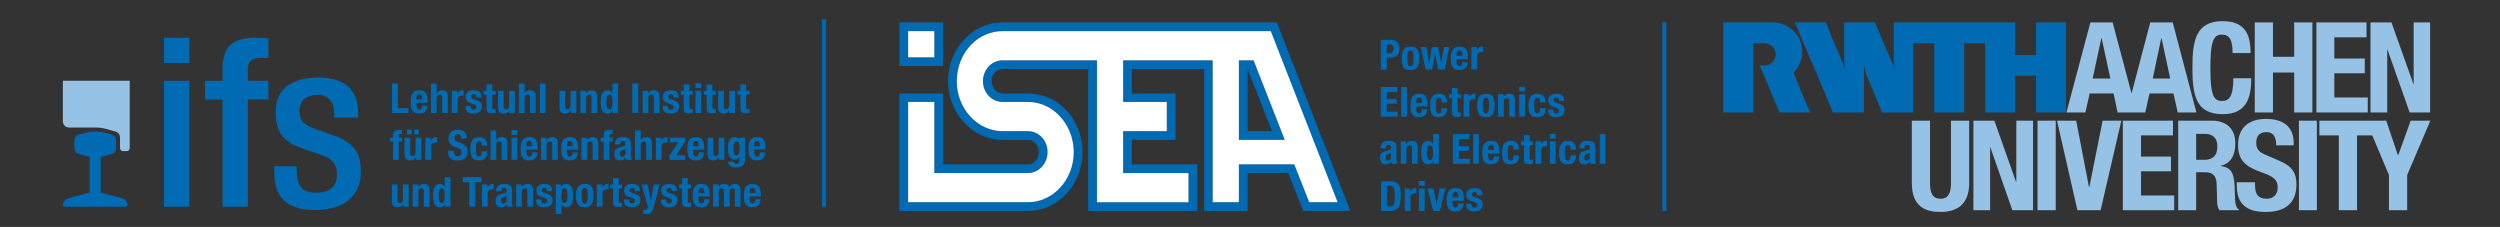
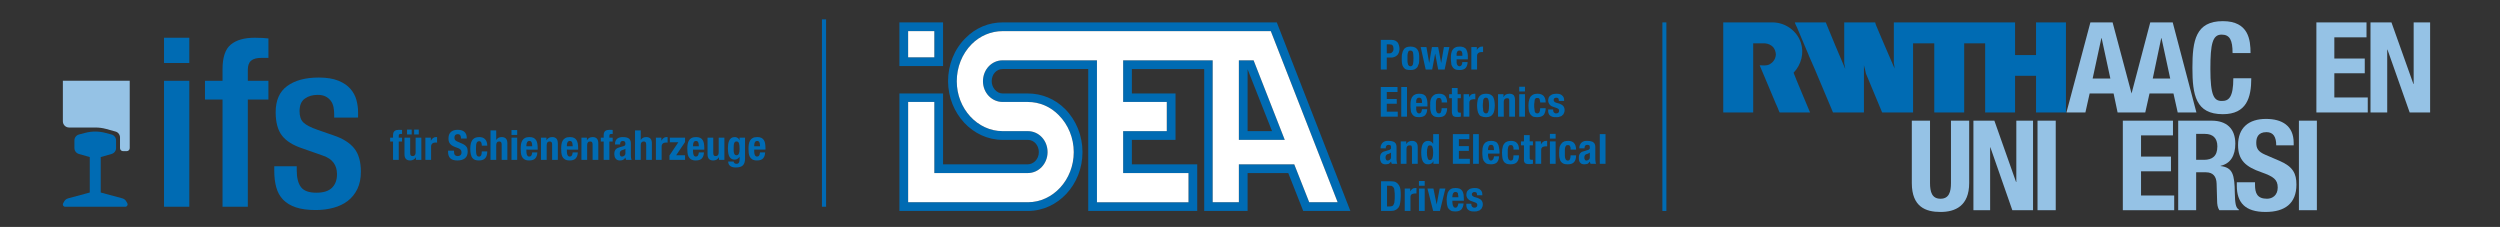
<svg xmlns="http://www.w3.org/2000/svg" xmlns:ns1="http://sodipodi.sourceforge.net/DTD/sodipodi-0.dtd" xmlns:ns2="http://www.inkscape.org/namespaces/inkscape" version="1.1" id="svg2" width="10408.467" height="944.881" viewBox="0 0 10408.467 944.881" ns1:docname="Kleyboldt_Logos_neu.ai">
  <rect x="0" y="0" width="10408.467" height="944.881" fill="#333333" stroke="none" />
  <defs id="defs6">
    <clipPath id="clipPath18">
      <path d="M 0,708.661 H 7806.347 V 0 H 0 Z" id="path16" />
    </clipPath>
    <clipPath id="clipPath48">
      <path d="M 2625.291,0 H 7774.657 V 708.66 H 2625.291 Z" id="path46" />
    </clipPath>
  </defs>
  <g id="g8" ns2:groupmode="layer" ns2:label="Kleyboldt_Logos_neu" transform="matrix(1.333,0,0,-1.333,0,944.881)">
    <path d="m 2567.239,63.174 h 12.903 v 585.199 h -12.903 z" style="fill:#0069b4;fill-opacity:1;fill-rule:nonzero;stroke:none" id="path10" />
    <g id="g12">
      <g id="g14" clip-path="url(#clipPath18)">
        <g id="g20" transform="translate(196.356,456.624)">
          <path d="m 0,0 v -126.691 c 0,-10.696 8.671,-19.367 19.367,-19.367 h 82.383 c 11.393,0 22.748,-1.535 33.741,-4.58 l 29.018,-8.026 c 8.244,-2.283 13.96,-9.793 13.96,-18.36 v -33.392 c 0,-5.226 4.232,-9.458 9.458,-9.458 h 11.445 c 5.225,0 9.457,4.232 9.457,9.458 l 0,210.416 z" style="fill:#95c2e5;fill-opacity:1;fill-rule:nonzero;stroke:none" id="path22" />
        </g>
        <g id="g24" transform="translate(1259.361,63.177)">
-           <path d="M 0,0 H 17.031 V 69.416 H -0.774 V 23.354 c 0,-7.651 -3.136,-11.484 -9.419,-11.484 -2.671,0 -4.606,0.71 -5.806,2.129 -1.2,1.42 -1.807,3.936 -1.807,7.548 V 69.416 H -35.611 V 17.935 c 0,-6.968 1.522,-12 4.58,-15.096 3.058,-3.097 7.419,-4.645 13.096,-4.645 3.871,0 7.316,0.8 10.322,2.387 3.007,1.587 5.458,4.103 7.355,7.548 l 0.258,0 z m 29.65,0 h 17.806 v 46.062 c 0,7.652 3.135,11.484 9.419,11.484 2.671,0 4.606,-0.71 5.806,-2.129 1.2,-1.419 1.806,-3.935 1.806,-7.548 V 0 h 17.806 v 51.482 c 0,6.967 -1.523,11.999 -4.58,15.096 -3.058,3.096 -7.42,4.645 -13.097,4.645 -3.87,0 -7.315,-0.8 -10.322,-2.387 -3.006,-1.587 -5.458,-4.103 -7.354,-7.548 h -0.258 v 8.128 H 29.65 Z m 100.925,0 h 17.031 V 92.125 H 129.8 v -29.16 h -0.258 c -1.896,2.748 -4.025,4.813 -6.386,6.193 -2.362,1.381 -5.226,2.065 -8.581,2.065 -7.315,0 -12.683,-2.865 -16.128,-8.581 -3.445,-5.716 -5.161,-15.031 -5.161,-27.934 0,-12.903 1.716,-22.218 5.161,-27.934 3.445,-5.716 8.813,-8.58 16.128,-8.58 3.613,0 6.645,0.709 9.097,2.129 2.451,1.419 4.67,3.767 6.645,7.032 h 0.258 z m -17.742,51.804 c 1.162,3.832 3.678,5.742 7.548,5.742 3.962,0 6.516,-1.91 7.678,-5.742 1.161,-3.832 1.741,-9.522 1.741,-17.096 0,-7.574 -0.58,-13.264 -1.741,-17.096 -1.162,-3.832 -3.716,-5.742 -7.678,-5.742 -3.87,0 -6.386,1.91 -7.548,5.742 -1.161,3.832 -1.741,9.522 -1.741,17.096 0,7.574 0.58,13.264 1.741,17.096 m 73.223,40.321 V 76.9 h 20.128 V 0 h 18.58 v 76.9 h 20.128 V 92.125 Z M 246.144,0 h 17.805 v 41.676 c 0,2.322 0.387,4.283 1.161,5.87 0.775,1.587 1.807,2.878 3.097,3.871 1.29,0.994 2.71,1.703 4.258,2.129 1.548,0.426 3.097,0.645 4.645,0.645 0.942,0 1.871,-0.026 2.774,-0.064 0.903,-0.039 1.819,-0.104 2.774,-0.194 v 17.031 c -0.516,0.091 -1.058,0.155 -1.613,0.194 -0.568,0.039 -1.097,0.065 -1.613,0.065 -3.703,0 -6.838,-1.007 -9.419,-3.033 -2.58,-2.025 -4.774,-4.709 -6.58,-8.064 h -0.258 v 9.29 h -17.031 z m 60.242,48.127 v 1.935 c 0,2.748 0.684,4.942 2.064,6.581 1.368,1.638 3.432,2.451 6.194,2.451 3.006,0 5.135,-0.748 6.386,-2.258 1.239,-1.509 1.871,-3.587 1.871,-6.258 0,-2.322 -0.516,-4.09 -1.548,-5.29 -1.032,-1.2 -2.89,-2.154 -5.548,-2.838 l -10.064,-2.71 c -3.097,-0.864 -5.742,-1.845 -7.935,-2.967 -2.194,-1.123 -4,-2.516 -5.419,-4.194 -1.42,-1.677 -2.478,-3.703 -3.162,-6.064 -0.696,-2.361 -1.032,-5.187 -1.032,-8.451 0,-2.323 0.297,-4.671 0.903,-7.032 0.594,-2.361 1.549,-4.49 2.839,-6.387 1.29,-1.897 3.006,-3.445 5.161,-4.645 2.142,-1.2 4.774,-1.806 7.871,-1.806 4.296,0 7.806,0.606 10.515,1.806 2.71,1.2 5.097,3.613 7.161,7.225 h 0.258 C 323.159,6.026 323.43,4.8 323.74,3.548 324.037,2.297 324.488,1.123 325.095,0 h 17.031 c -0.864,2.064 -1.445,4 -1.742,5.806 -0.309,1.807 -0.451,4.348 -0.451,7.613 v 36.514 c 0,3.097 -0.323,5.961 -0.968,8.58 -0.645,2.62 -1.871,4.878 -3.677,6.774 -1.807,1.897 -4.374,3.355 -7.677,4.387 -3.316,1.032 -7.6,1.549 -12.838,1.549 -3.355,0 -6.516,-0.362 -9.484,-1.097 -2.967,-0.736 -5.548,-1.936 -7.741,-3.613 -2.194,-1.677 -3.936,-3.896 -5.226,-6.645 -1.29,-2.748 -1.935,-6.103 -1.935,-10.064 v -1.677 z m 16.515,-27.096 c 0,-1.974 -0.348,-3.638 -1.032,-4.967 -0.697,-1.329 -1.574,-2.426 -2.645,-3.29 -1.084,-0.865 -2.258,-1.484 -3.548,-1.871 -1.291,-0.387 -2.542,-0.581 -3.742,-0.581 -2.413,0 -4.129,0.942 -5.161,2.839 -1.032,1.896 -1.548,4.167 -1.548,6.838 0,3.097 0.774,5.548 2.322,7.355 1.548,1.806 4.129,3.096 7.742,3.87 1.109,0.258 2.361,0.671 3.742,1.226 1.367,0.555 2.657,1.316 3.87,2.258 z M 352.9,0 h 17.806 v 46.062 c 0,7.652 3.135,11.484 9.419,11.484 2.657,0 4.593,-0.71 5.806,-2.129 1.2,-1.419 1.806,-3.935 1.806,-7.548 V 0 h 17.806 v 51.482 c 0,6.967 -1.536,11.999 -4.581,15.096 -3.058,3.096 -7.419,4.645 -13.096,4.645 -3.871,0 -7.316,-0.8 -10.322,-2.387 -3.019,-1.587 -5.471,-4.103 -7.355,-7.548 h -0.258 v 8.128 H 352.9 Z m 62.5,22.709 v -2.452 c 0,-3.355 0.387,-6.387 1.162,-9.096 0.774,-2.71 2.128,-5.032 4.064,-6.968 1.935,-1.935 4.529,-3.419 7.806,-4.451 3.264,-1.032 7.432,-1.548 12.516,-1.548 3.69,0 7.135,0.451 10.322,1.354 3.174,0.904 5.909,2.258 8.193,4.065 2.271,1.806 4.064,4.09 5.354,6.838 1.291,2.748 1.936,5.935 1.936,9.548 0,5.251 -1.161,9.393 -3.484,12.451 -2.322,3.058 -6.284,5.522 -11.87,7.419 l -10.71,3.613 c -3.019,0.942 -5.057,2.103 -6.128,3.484 -1.084,1.38 -1.613,2.929 -1.613,4.645 0,2.49 0.838,4.361 2.516,5.612 1.677,1.252 3.625,1.871 5.871,1.871 2.916,0 4.967,-0.839 6.128,-2.516 1.162,-1.677 1.742,-4.322 1.742,-7.935 h 15.999 v 2.839 c 0,6.283 -1.935,11.135 -5.806,14.579 -3.871,3.446 -9.857,5.162 -17.934,5.162 -4.568,0 -8.452,-0.555 -11.677,-1.678 -3.226,-1.122 -5.871,-2.619 -7.935,-4.516 -2.065,-1.896 -3.574,-4.103 -4.516,-6.645 -0.955,-2.541 -1.42,-5.225 -1.42,-8.064 0,-4.903 1.239,-8.928 3.742,-12.064 2.49,-3.135 6.193,-5.574 11.096,-7.29 L 443.27,26.45 c 1.716,-0.683 3.226,-1.612 4.516,-2.774 1.29,-1.161 1.935,-2.864 1.935,-5.096 0,-2.748 -0.825,-4.813 -2.451,-6.193 -1.639,-1.381 -3.832,-2.065 -6.581,-2.065 -3.019,0 -5.315,0.929 -6.903,2.774 -1.599,1.845 -2.386,4.284 -2.386,7.29 v 2.323 z m 61.043,-45.418 h 17.805 v 29.16 h 0.258 c 1.884,-2.748 4.013,-4.812 6.387,-6.193 2.361,-1.381 5.226,-2.064 8.58,-2.064 7.303,0 12.684,2.864 16.129,8.58 3.432,5.716 5.161,15.031 5.161,27.934 0,12.903 -1.729,22.218 -5.161,27.934 -3.445,5.716 -8.826,8.581 -16.129,8.581 -3.612,0 -6.645,-0.71 -9.096,-2.129 -2.464,-1.42 -4.671,-3.768 -6.645,-7.032 h -0.271 v 7.354 h -17.018 z m 19.547,74.513 c 1.161,3.832 3.716,5.742 7.677,5.742 3.871,0 6.387,-1.91 7.535,-5.742 1.174,-3.832 1.755,-9.522 1.755,-17.096 0,-7.574 -0.581,-13.264 -1.755,-17.096 -1.148,-3.832 -3.664,-5.742 -7.535,-5.742 -3.961,0 -6.516,1.91 -7.677,5.742 -1.161,3.832 -1.742,9.522 -1.742,17.096 0,7.574 0.581,13.264 1.742,17.096 m 44.953,-33.095 c 0.851,-4.555 2.322,-8.387 4.387,-11.484 2.064,-3.096 4.851,-5.393 8.387,-6.902 3.522,-1.51 7.948,-2.22 13.289,-2.129 5.071,0 9.355,0.8 12.838,2.387 3.484,1.587 6.297,3.909 8.452,6.967 2.141,3.058 3.69,6.864 4.645,11.419 0.941,4.555 1.419,9.806 1.419,15.741 0,6.026 -0.439,11.329 -1.29,15.935 -0.865,4.606 -2.323,8.451 -4.387,11.548 -2.065,3.096 -4.865,5.393 -8.387,6.903 -3.535,1.509 -7.961,2.219 -13.29,2.129 -5.083,0 -9.354,-0.8 -12.838,-2.387 -3.484,-1.587 -6.309,-3.91 -8.451,-6.968 -2.155,-3.058 -3.703,-6.864 -4.645,-11.419 -0.955,-4.554 -1.419,-9.806 -1.419,-15.741 0,-6.103 0.425,-11.445 1.29,-15.999 m 16.773,25.805 c 0.168,3.006 0.581,5.587 1.226,7.742 0.645,2.154 1.587,3.832 2.839,5.032 1.238,1.2 2.98,1.806 5.225,1.806 3.613,0 6.103,-1.897 7.484,-5.677 1.367,-3.781 2.064,-10.025 2.064,-18.709 0,-8.683 -0.697,-14.928 -2.064,-18.709 -1.381,-3.78 -3.871,-5.677 -7.484,-5.677 -2.245,0 -3.987,0.607 -5.225,1.806 -1.252,1.2 -2.194,2.878 -2.839,5.033 -0.645,2.154 -1.058,4.735 -1.226,7.741 -0.18,3.006 -0.258,6.284 -0.258,9.806 0,3.523 0.078,6.8 0.258,9.806 M 604.708,0 h 17.805 v 41.676 c 0,2.322 0.388,4.283 1.162,5.87 0.774,1.587 1.806,2.878 3.096,3.871 1.291,0.994 2.71,1.703 4.258,2.129 1.548,0.426 3.097,0.645 4.645,0.645 0.955,0 1.871,-0.026 2.774,-0.064 0.903,-0.039 1.832,-0.104 2.774,-0.194 v 17.031 c -0.516,0.091 -1.045,0.155 -1.613,0.194 -0.554,0.039 -1.096,0.065 -1.612,0.065 -3.691,0 -6.839,-1.007 -9.419,-3.033 -2.581,-2.025 -4.774,-4.709 -6.581,-8.064 h -0.258 v 9.29 h -17.031 z m 50.681,69.416 h -9.032 V 57.288 h 9.032 v -39.74 c 0,-3.523 0.22,-6.452 0.645,-8.774 0.439,-2.323 1.226,-4.194 2.387,-5.613 1.162,-1.419 2.826,-2.426 4.968,-3.032 2.155,-0.606 4.993,-0.903 8.516,-0.903 2.064,0 4.025,0.09 5.87,0.258 1.858,0.168 3.768,0.348 5.742,0.516 v 12.387 c -0.594,-0.091 -1.239,-0.155 -1.935,-0.194 -0.684,-0.039 -1.368,-0.065 -2.065,-0.065 -2.58,0 -4.271,0.581 -5.096,1.742 -0.813,1.162 -1.226,3.123 -1.226,5.871 v 37.547 h 10.322 v 12.128 h -10.322 v 19.87 h -17.806 z m 33.999,-46.707 v -2.452 c 0,-3.355 0.387,-6.387 1.161,-9.096 0.774,-2.71 2.129,-5.032 4.064,-6.968 1.936,-1.935 4.542,-3.419 7.806,-4.451 3.278,-1.032 7.445,-1.548 12.516,-1.548 3.703,0 7.148,0.451 10.322,1.354 3.187,0.904 5.922,2.258 8.193,4.065 2.284,1.806 4.065,4.09 5.355,6.838 1.29,2.748 1.935,5.935 1.935,9.548 0,5.251 -1.161,9.393 -3.484,12.451 -2.322,3.058 -6.27,5.522 -11.87,7.419 l -10.709,3.613 c -3.006,0.942 -5.045,2.103 -6.129,3.484 -1.071,1.38 -1.613,2.929 -1.613,4.645 0,2.49 0.839,4.361 2.516,5.612 1.678,1.252 3.639,1.871 5.871,1.871 2.929,0 4.968,-0.839 6.129,-2.516 1.161,-1.677 1.742,-4.322 1.742,-7.935 h 15.999 v 2.839 c 0,6.283 -1.936,11.135 -5.806,14.579 -3.871,3.446 -9.845,5.162 -17.935,5.162 -4.555,0 -8.451,-0.555 -11.677,-1.678 -3.226,-1.122 -5.871,-2.619 -7.935,-4.516 -2.064,-1.896 -3.561,-4.103 -4.516,-6.645 -0.942,-2.541 -1.419,-5.225 -1.419,-8.064 0,-4.903 1.251,-8.928 3.742,-12.064 2.503,-3.135 6.193,-5.574 11.096,-7.29 l 12.515,-4.516 c 1.729,-0.683 3.226,-1.612 4.516,-2.774 1.291,-1.161 1.936,-2.864 1.936,-5.096 0,-2.748 -0.813,-4.813 -2.452,-6.193 -1.626,-1.381 -3.819,-2.065 -6.58,-2.065 -3.006,0 -5.303,0.929 -6.903,2.774 -1.587,1.845 -2.387,4.284 -2.387,7.29 v 2.323 z m 60.603,-45.418 h 7.226 c 4.129,0 7.548,0.297 10.257,0.904 2.71,0.606 5.032,1.87 6.968,3.806 1.935,1.935 3.871,5.38 5.806,10.322 1.935,4.942 3.161,9.058 3.677,12.322 l 16.774,64.771 h -17.806 l -9.032,-47.998 h -0.258 l -10.322,47.998 h -18.58 L 764.184,0 c -0.258,-3.097 -1.096,-5.509 -2.516,-7.225 -1.419,-1.717 -3.767,-2.581 -7.032,-2.581 -1.548,0 -3.096,0.129 -4.645,0.387 z m 55.108,45.418 v -2.452 c 0,-3.355 0.387,-6.387 1.161,-9.096 0.774,-2.71 2.129,-5.032 4.064,-6.968 1.936,-1.935 4.542,-3.419 7.806,-4.451 3.265,-1.032 7.445,-1.548 12.516,-1.548 3.703,0 7.135,0.451 10.322,1.354 3.187,0.904 5.909,2.258 8.193,4.065 2.284,1.806 4.064,4.09 5.355,6.838 1.29,2.748 1.935,5.935 1.935,9.548 0,5.251 -1.161,9.393 -3.484,12.451 -2.322,3.058 -6.283,5.522 -11.87,7.419 l -10.709,3.613 c -3.007,0.942 -5.058,2.103 -6.129,3.484 -1.071,1.38 -1.613,2.929 -1.613,4.645 0,2.49 0.839,4.361 2.516,5.612 1.678,1.252 3.639,1.871 5.871,1.871 2.929,0 4.967,-0.839 6.129,-2.516 1.161,-1.677 1.742,-4.322 1.742,-7.935 h 15.999 v 2.839 c 0,6.283 -1.936,11.135 -5.807,14.579 -3.87,3.446 -9.844,5.162 -17.934,5.162 -4.555,0 -8.451,-0.555 -11.677,-1.678 -3.226,-1.122 -5.871,-2.619 -7.935,-4.516 -2.065,-1.896 -3.574,-4.103 -4.516,-6.645 -0.942,-2.541 -1.419,-5.225 -1.419,-8.064 0,-4.903 1.251,-8.928 3.741,-12.064 2.491,-3.135 6.194,-5.574 11.097,-7.29 l 12.515,-4.516 c 1.716,-0.683 3.226,-1.612 4.516,-2.774 1.29,-1.161 1.936,-2.864 1.936,-5.096 0,-2.748 -0.813,-4.813 -2.452,-6.193 -1.639,-1.381 -3.832,-2.065 -6.58,-2.065 -3.007,0 -5.316,0.929 -6.903,2.774 -1.587,1.845 -2.387,4.284 -2.387,7.29 v 2.323 z m 65.842,46.707 h -9.032 V 57.288 h 9.032 v -39.74 c 0,-3.523 0.206,-6.452 0.645,-8.774 0.426,-2.323 1.226,-4.194 2.387,-5.613 1.161,-1.419 2.813,-2.426 4.967,-3.032 2.142,-0.606 4.981,-0.903 8.516,-0.903 2.065,0 4.013,0.09 5.871,0.258 1.845,0.168 3.755,0.348 5.741,0.516 v 12.387 c -0.606,-0.091 -1.251,-0.155 -1.935,-0.194 -0.697,-0.039 -1.381,-0.065 -2.064,-0.065 -2.581,0 -4.284,0.581 -5.097,1.742 -0.826,1.162 -1.226,3.123 -1.226,5.871 v 37.547 h 10.322 v 12.128 h -10.322 v 19.87 h -17.805 z m 86.434,-37.417 v 3.999 c 0,5.329 -0.348,10.168 -1.032,14.516 -0.697,4.348 -1.987,8.038 -3.871,11.096 -1.896,3.058 -4.503,5.419 -7.806,7.097 -3.316,1.677 -7.548,2.516 -12.709,2.516 -6.025,0 -10.838,-0.994 -14.451,-2.968 -3.612,-1.974 -6.386,-4.645 -8.322,-8 -1.935,-3.354 -3.226,-7.186 -3.871,-11.483 -0.645,-4.297 -0.967,-8.774 -0.967,-13.419 0,-4.296 0.193,-8.67 0.58,-13.096 0.387,-4.426 1.432,-8.425 3.161,-11.999 1.716,-3.574 4.387,-6.478 8,-8.71 3.613,-2.232 8.645,-3.354 15.096,-3.354 8.516,0 14.748,2.167 18.709,6.515 3.948,4.349 6.103,10.555 6.451,18.645 h -15.999 c -0.516,-4.387 -1.471,-7.651 -2.839,-9.806 -1.38,-2.155 -3.574,-3.226 -6.58,-3.226 -1.639,0 -3.019,0.452 -4.129,1.355 -1.122,0.903 -2.025,2.103 -2.709,3.613 -0.697,1.509 -1.187,3.225 -1.484,5.161 -0.31,1.935 -0.452,3.935 -0.452,5.999 v 5.549 z m -35.224,10.58 v 2.709 c 0,1.639 0.142,3.265 0.452,4.903 0.297,1.639 0.787,3.123 1.484,4.452 0.684,1.329 1.612,2.412 2.774,3.225 1.161,0.813 2.645,1.226 4.451,1.226 1.806,0 3.29,-0.361 4.452,-1.097 1.161,-0.735 2.064,-1.806 2.709,-3.225 0.645,-1.42 1.097,-3.136 1.355,-5.161 0.258,-2.026 0.426,-4.361 0.516,-7.032 z M 967.698,0 h 17.805 v 45.675 c 0,4.129 0.839,7.135 2.516,9.032 1.678,1.897 3.936,2.839 6.774,2.839 2.49,0 4.271,-0.774 5.355,-2.323 1.071,-1.548 1.612,-3.78 1.612,-6.709 V 0 h 17.806 v 45.675 c 0,4.129 0.839,7.135 2.516,9.032 1.678,1.897 3.936,2.839 6.774,2.839 2.49,0 4.271,-0.774 5.355,-2.323 1.07,-1.548 1.612,-3.78 1.612,-6.709 V 0 h 17.806 v 50.449 c 0,6.71 -1.406,11.845 -4.193,15.419 -2.8,3.574 -7.161,5.355 -13.096,5.355 -4.22,0 -7.858,-0.929 -10.903,-2.775 -3.058,-1.845 -5.277,-4.619 -6.645,-8.322 h -0.258 c -0.955,3.613 -2.826,6.361 -5.613,8.258 -2.8,1.897 -6.257,2.839 -10.386,2.839 -3.871,0 -7.213,-0.684 -10,-2.065 -2.8,-1.38 -5.316,-3.651 -7.548,-6.838 h -0.258 v 7.096 h -17.031 z m 149.283,31.999 v 3.999 c 0,5.329 -0.348,10.168 -1.032,14.516 -0.697,4.348 -1.987,8.038 -3.871,11.096 -1.897,3.058 -4.503,5.419 -7.806,7.097 -3.316,1.677 -7.548,2.516 -12.709,2.516 -6.026,0 -10.838,-0.994 -14.451,-2.968 -3.613,-1.974 -6.387,-4.645 -8.322,-8 -1.936,-3.354 -3.226,-7.186 -3.871,-11.483 -0.645,-4.297 -0.968,-8.774 -0.968,-13.419 0,-4.296 0.194,-8.67 0.581,-13.096 0.387,-4.426 1.432,-8.425 3.161,-11.999 1.716,-3.574 4.387,-6.478 8,-8.71 3.612,-2.232 8.644,-3.354 15.096,-3.354 8.515,0 14.747,2.167 18.709,6.515 3.948,4.349 6.103,10.555 6.451,18.645 h -15.999 c -0.516,-4.387 -1.471,-7.651 -2.839,-9.806 -1.381,-2.155 -3.574,-3.226 -6.58,-3.226 -1.639,0 -3.02,0.452 -4.129,1.355 -1.123,0.903 -2.026,2.103 -2.71,3.613 -0.696,1.509 -1.187,3.225 -1.484,5.161 -0.309,1.935 -0.451,3.935 -0.451,5.999 v 5.549 z m -35.224,10.58 v 2.709 c 0,1.639 0.142,3.265 0.451,4.903 0.297,1.639 0.788,3.123 1.484,4.452 0.684,1.329 1.613,2.412 2.774,3.225 1.162,0.813 2.645,1.226 4.452,1.226 1.806,0 3.29,-0.361 4.451,-1.097 1.161,-0.735 2.065,-1.806 2.71,-3.225 0.645,-1.42 1.097,-3.136 1.355,-5.161 0.258,-2.026 0.425,-4.361 0.516,-7.032 z" style="fill:#006bb3;fill-opacity:1;fill-rule:nonzero;stroke:none" id="path26" />
-         </g>
+           </g>
        <g id="g28" transform="translate(1227.62,209.474)">
          <path d="M 0,0 H 17.806 V 57.288 H 28.128 V 69.416 H 17.806 v 6.064 c 0,1.975 0.516,3.394 1.548,4.258 1.032,0.865 2.8,1.291 5.29,1.291 h 1.677 c 0.774,0 1.381,-0.039 1.807,-0.129 v 12.644 c -3.265,0.258 -6.452,0.387 -9.548,0.387 -2.839,0 -5.419,-0.284 -7.742,-0.839 C 8.516,92.538 6.555,91.609 4.968,90.318 3.38,89.028 2.155,87.312 1.29,85.157 0.426,83.003 0,80.383 0,77.287 V 69.416 H -9.032 V 57.288 H 0 Z M 71.339,0 H 88.37 V 69.416 H 70.564 V 23.354 c 0,-7.652 -3.148,-11.484 -9.418,-11.484 -2.671,0 -4.607,0.71 -5.807,2.129 -1.213,1.42 -1.806,3.936 -1.806,7.548 V 69.416 H 35.727 V 17.935 c 0,-6.968 1.523,-12 4.581,-15.096 3.045,-3.097 7.419,-4.645 13.096,-4.645 3.871,0 7.303,0.8 10.322,2.387 3.006,1.587 5.458,4.103 7.355,7.548 h 0.258 z M 65.92,79.351 H 80.371 V 94.576 H 65.92 Z m -22.193,0 H 58.178 V 94.576 H 43.727 Z M 100.989,0 h 17.806 v 41.676 c 0,2.322 0.387,4.283 1.161,5.87 0.774,1.587 1.806,2.877 3.096,3.871 1.291,0.993 2.71,1.703 4.258,2.129 1.549,0.426 3.097,0.645 4.645,0.645 0.942,0 1.871,-0.026 2.774,-0.064 0.903,-0.039 1.82,-0.104 2.774,-0.194 v 17.031 c -0.516,0.091 -1.058,0.155 -1.612,0.194 -0.568,0.039 -1.097,0.065 -1.613,0.065 -3.703,0 -6.839,-1.007 -9.419,-3.033 -2.581,-2.025 -4.774,-4.709 -6.581,-8.064 h -0.258 v 9.29 h -17.031 z m 70.835,28.773 v -3.742 c 0,-8.516 2.258,-15.122 6.774,-19.805 4.516,-4.684 12.013,-7.032 22.515,-7.032 10.064,0 17.909,2.283 23.548,6.838 5.625,4.555 8.451,11.703 8.451,21.418 0,2.839 -0.258,5.42 -0.774,7.742 -0.516,2.322 -1.445,4.451 -2.774,6.387 -1.342,1.935 -3.149,3.742 -5.419,5.419 -2.284,1.677 -5.149,3.29 -8.581,4.838 l -14.322,6.194 c -3.961,1.638 -6.541,3.419 -7.741,5.354 -1.213,1.936 -1.807,4.323 -1.807,7.161 0,1.381 0.142,2.71 0.452,4 0.297,1.29 0.852,2.426 1.677,3.419 0.813,0.994 1.91,1.781 3.291,2.387 1.367,0.607 3.096,0.903 5.161,0.903 3.612,0 6.193,-1.187 7.741,-3.548 1.548,-2.361 2.323,-5.742 2.323,-10.128 h 17.805 v 2.58 c 0,4.387 -0.709,8.155 -2.129,11.29 -1.419,3.135 -3.406,5.716 -5.935,7.742 -2.542,2.025 -5.548,3.483 -9.032,4.386 -3.483,0.904 -7.29,1.355 -11.419,1.355 -8.864,0 -15.831,-2.232 -20.902,-6.709 -5.083,-4.477 -7.612,-11.264 -7.612,-20.386 0,-3.781 0.464,-7.123 1.419,-10 0.942,-2.877 2.426,-5.419 4.451,-7.612 2.013,-2.194 4.529,-4.103 7.548,-5.742 3.007,-1.639 6.581,-3.135 10.71,-4.516 3.096,-1.032 5.69,-2.039 7.806,-3.032 2.103,-0.994 3.806,-2.09 5.096,-3.29 1.29,-1.2 2.207,-2.555 2.774,-4.065 0.555,-1.509 0.839,-3.29 0.839,-5.354 0,-3.871 -1.149,-6.735 -3.419,-8.581 -2.284,-1.845 -4.839,-2.774 -7.677,-2.774 -2.503,0 -4.516,0.349 -6.065,1.033 -1.548,0.683 -2.8,1.638 -3.741,2.838 -0.955,1.2 -1.6,2.684 -1.936,4.452 -0.348,1.767 -0.516,3.716 -0.516,5.87 v 2.71 z m 122.421,15.612 c 0,8.258 -2.091,14.799 -6.258,19.612 -4.181,4.813 -10.387,7.226 -18.645,7.226 -4.128,0 -7.922,-0.555 -11.354,-1.678 -3.445,-1.122 -6.412,-3.071 -8.903,-5.871 -2.503,-2.799 -4.438,-6.541 -5.806,-11.225 -1.38,-4.683 -2.064,-10.606 -2.064,-17.741 0,-6.967 0.555,-12.799 1.677,-17.483 1.11,-4.684 2.774,-8.425 4.967,-11.225 2.194,-2.8 4.942,-4.8 8.258,-6 3.303,-1.2 7.2,-1.806 11.677,-1.806 9.458,0 16.232,2.451 20.322,7.354 4.077,4.903 6.129,11.909 6.129,21.031 h -17.032 c 0,-5.677 -0.697,-9.806 -2.064,-12.386 -1.381,-2.581 -3.574,-3.871 -6.581,-3.871 -1.987,0 -3.599,0.452 -4.838,1.355 -1.252,0.903 -2.22,2.348 -2.903,4.322 -0.697,1.974 -1.161,4.49 -1.42,7.548 -0.258,3.058 -0.387,6.735 -0.387,11.032 0,3.961 0.129,7.445 0.387,10.451 0.259,3.006 0.723,5.484 1.42,7.419 0.683,1.936 1.69,3.394 3.032,4.387 1.329,0.994 3.109,1.484 5.354,1.484 1.626,0 2.981,-0.413 4.065,-1.226 1.071,-0.813 1.883,-1.897 2.451,-3.226 0.555,-1.328 0.942,-2.838 1.162,-4.515 0.206,-1.678 0.322,-3.329 0.322,-4.968 z M 304.412,0 h 17.805 v 46.062 c 0,7.652 3.136,11.484 9.419,11.484 2.658,0 4.594,-0.71 5.807,-2.129 1.199,-1.419 1.806,-3.935 1.806,-7.548 V 0 h 17.806 v 51.482 c 0,6.967 -1.536,11.999 -4.581,15.096 -3.058,3.096 -7.419,4.645 -13.096,4.645 -7.832,0 -13.47,-2.968 -16.903,-8.903 h -0.258 v 29.805 h -17.805 z m 65.532,77.932 h 17.806 v 15.225 h -17.806 z m 0,-77.932 h 17.806 v 69.416 h -17.806 z m 81.764,31.999 v 3.999 c 0,5.329 -0.348,10.168 -1.032,14.516 -0.697,4.348 -1.987,8.038 -3.871,11.096 -1.896,3.058 -4.503,5.419 -7.806,7.097 -3.316,1.677 -7.548,2.516 -12.709,2.516 -6.025,0 -10.838,-0.994 -14.451,-2.968 -3.613,-1.974 -6.387,-4.645 -8.322,-8 -1.935,-3.354 -3.226,-7.186 -3.871,-11.483 -0.645,-4.297 -0.968,-8.774 -0.968,-13.419 0,-4.296 0.194,-8.67 0.581,-13.096 0.387,-4.426 1.432,-8.425 3.161,-11.999 1.716,-3.574 4.387,-6.478 8,-8.71 3.613,-2.232 8.645,-3.354 15.096,-3.354 8.516,0 14.748,2.167 18.709,6.515 3.948,4.349 6.103,10.555 6.451,18.645 h -15.999 c -0.516,-4.387 -1.471,-7.652 -2.839,-9.806 -1.38,-2.155 -3.574,-3.226 -6.58,-3.226 -1.639,0 -3.019,0.452 -4.129,1.355 -1.123,0.903 -2.026,2.103 -2.71,3.613 -0.696,1.509 -1.187,3.225 -1.483,5.161 -0.31,1.935 -0.452,3.935 -0.452,5.999 v 5.549 z m -35.224,10.58 v 2.709 c 0,1.639 0.142,3.265 0.452,4.903 0.296,1.639 0.787,3.123 1.483,4.452 0.684,1.329 1.613,2.412 2.775,3.225 1.161,0.813 2.645,1.226 4.451,1.226 1.806,0 3.29,-0.361 4.451,-1.097 1.162,-0.735 2.065,-1.806 2.71,-3.225 0.645,-1.42 1.097,-3.136 1.355,-5.161 0.258,-2.026 0.426,-4.361 0.516,-7.032 z M 462.03,0 h 17.806 v 46.062 c 0,7.652 3.135,11.484 9.419,11.484 2.658,0 4.593,-0.71 5.806,-2.129 1.2,-1.419 1.807,-3.935 1.807,-7.548 V 0 h 17.805 v 51.482 c 0,6.967 -1.535,11.999 -4.58,15.096 -3.058,3.096 -7.419,4.645 -13.096,4.645 -3.871,0 -7.316,-0.8 -10.323,-2.387 -3.019,-1.587 -5.47,-4.103 -7.354,-7.548 h -0.258 v 8.128 H 462.03 Z m 116.06,31.999 v 3.999 c 0,5.329 -0.349,10.168 -1.033,14.516 -0.696,4.348 -1.987,8.038 -3.87,11.096 -1.897,3.058 -4.503,5.419 -7.807,7.097 -3.315,1.677 -7.547,2.516 -12.709,2.516 -6.025,0 -10.838,-0.994 -14.451,-2.968 -3.612,-1.974 -6.386,-4.645 -8.322,-8 -1.935,-3.354 -3.225,-7.186 -3.871,-11.483 -0.645,-4.297 -0.967,-8.774 -0.967,-13.419 0,-4.296 0.193,-8.67 0.58,-13.096 0.387,-4.426 1.433,-8.425 3.162,-11.999 1.716,-3.574 4.386,-6.478 7.999,-8.71 3.613,-2.232 8.645,-3.354 15.096,-3.354 8.516,0 14.748,2.167 18.709,6.515 3.948,4.349 6.103,10.555 6.451,18.645 h -15.999 c -0.516,-4.387 -1.471,-7.652 -2.838,-9.806 -1.381,-2.155 -3.574,-3.226 -6.581,-3.226 -1.638,0 -3.019,0.452 -4.129,1.355 -1.122,0.903 -2.025,2.103 -2.709,3.613 -0.697,1.509 -1.187,3.225 -1.484,5.161 -0.31,1.935 -0.452,3.935 -0.452,5.999 v 5.549 z m -35.225,10.58 v 2.709 c 0,1.639 0.142,3.265 0.452,4.903 0.297,1.639 0.787,3.123 1.484,4.452 0.684,1.329 1.613,2.412 2.774,3.225 1.161,0.813 2.645,1.226 4.451,1.226 1.807,0 3.29,-0.361 4.452,-1.097 1.161,-0.735 2.064,-1.806 2.709,-3.225 0.645,-1.42 1.097,-3.136 1.355,-5.161 0.258,-2.026 0.426,-4.361 0.516,-7.032 z M 588.412,0 h 17.805 v 46.062 c 0,7.652 3.136,11.484 9.419,11.484 2.658,0 4.594,-0.71 5.807,-2.129 1.199,-1.419 1.806,-3.935 1.806,-7.548 V 0 h 17.805 v 51.482 c 0,6.967 -1.535,11.999 -4.58,15.096 -3.058,3.096 -7.419,4.645 -13.096,4.645 -3.871,0 -7.316,-0.8 -10.322,-2.387 -3.02,-1.587 -5.471,-4.103 -7.355,-7.548 h -0.258 v 8.128 h -17.031 z m 69.468,0 h 17.805 v 57.288 h 10.322 v 12.128 h -10.322 v 6.064 c 0,1.975 0.516,3.394 1.548,4.258 1.033,0.865 2.787,1.291 5.291,1.291 h 1.677 c 0.774,0 1.368,-0.039 1.806,-0.129 v 12.644 c -3.277,0.258 -6.451,0.387 -9.548,0.387 -2.838,0 -5.419,-0.284 -7.741,-0.839 -2.323,-0.554 -4.284,-1.483 -5.871,-2.774 -1.6,-1.29 -2.826,-3.006 -3.677,-5.161 -0.865,-2.154 -1.29,-4.774 -1.29,-7.87 v -7.871 h -9.032 V 57.288 h 9.032 z m 51.391,48.127 v 1.935 c 0,2.748 0.696,4.942 2.064,6.581 1.381,1.638 3.445,2.451 6.193,2.451 3.02,0 5.149,-0.748 6.387,-2.258 1.252,-1.509 1.871,-3.587 1.871,-6.258 0,-2.322 -0.516,-4.09 -1.548,-5.29 -1.032,-1.2 -2.878,-2.155 -5.548,-2.838 l -10.064,-2.71 c -3.097,-0.864 -5.742,-1.845 -7.936,-2.967 -2.193,-1.123 -3.999,-2.517 -5.419,-4.194 -1.419,-1.677 -2.464,-3.703 -3.161,-6.064 -0.684,-2.361 -1.032,-5.187 -1.032,-8.451 0,-2.323 0.31,-4.671 0.903,-7.032 0.607,-2.361 1.549,-4.49 2.839,-6.387 1.29,-1.897 3.019,-3.445 5.161,-4.645 2.154,-1.2 4.774,-1.806 7.87,-1.806 4.31,0 7.806,0.606 10.516,1.806 2.71,1.2 5.097,3.613 7.161,7.225 h 0.258 c 0.258,-1.199 0.542,-2.425 0.839,-3.677 0.309,-1.251 0.761,-2.425 1.354,-3.548 h 17.032 c -0.852,2.064 -1.432,4 -1.742,5.806 -0.297,1.807 -0.451,4.348 -0.451,7.613 v 36.514 c 0,3.097 -0.323,5.961 -0.968,8.58 -0.645,2.62 -1.871,4.878 -3.677,6.774 -1.807,1.897 -4.361,3.355 -7.678,4.387 -3.302,1.032 -7.586,1.549 -12.838,1.549 -3.354,0 -6.515,-0.362 -9.483,-1.097 -2.968,-0.736 -5.548,-1.936 -7.742,-3.613 -2.193,-1.677 -3.935,-3.897 -5.225,-6.645 -1.29,-2.748 -1.936,-6.103 -1.936,-10.064 v -1.677 z m 16.515,-27.096 c 0,-1.974 -0.335,-3.638 -1.032,-4.967 -0.684,-1.329 -1.561,-2.426 -2.645,-3.29 -1.071,-0.865 -2.258,-1.484 -3.548,-1.871 -1.291,-0.387 -2.529,-0.581 -3.742,-0.581 -2.4,0 -4.129,0.942 -5.161,2.839 -1.032,1.896 -1.549,4.167 -1.549,6.838 0,3.097 0.775,5.548 2.323,7.355 1.548,1.806 4.129,3.096 7.741,3.87 1.123,0.258 2.375,0.671 3.742,1.226 1.381,0.555 2.671,1.316 3.871,2.258 z M 755.785,0 h 17.805 v 46.062 c 0,7.652 3.149,11.484 9.419,11.484 2.671,0 4.606,-0.71 5.806,-2.129 1.213,-1.419 1.807,-3.935 1.807,-7.548 V 0 h 17.805 v 51.482 c 0,6.967 -1.522,11.999 -4.58,15.096 -3.045,3.096 -7.419,4.645 -13.096,4.645 -7.819,0 -13.458,-2.968 -16.903,-8.903 h -0.258 v 29.805 h -17.805 z m 65.236,0 h 17.805 v 41.676 c 0,2.322 0.387,4.283 1.161,5.87 0.774,1.587 1.807,2.877 3.097,3.871 1.29,0.993 2.709,1.703 4.258,2.129 1.548,0.426 3.096,0.645 4.645,0.645 0.955,0 1.871,-0.026 2.774,-0.064 0.903,-0.039 1.832,-0.104 2.774,-0.194 v 17.031 c -0.516,0.091 -1.045,0.155 -1.613,0.194 -0.555,0.039 -1.097,0.065 -1.613,0.065 -3.69,0 -6.838,-1.007 -9.419,-3.033 -2.58,-2.025 -4.774,-4.709 -6.58,-8.064 h -0.258 v 9.29 h -17.031 z m 42.23,0 h 48.772 v 14.451 h -27.741 l 27.741,41.288 V 69.416 H 864.541 V 54.965 h 26.45 L 863.251,13.677 Z M 972.11,31.999 v 3.999 c 0,5.329 -0.348,10.168 -1.032,14.516 -0.684,4.348 -1.974,8.038 -3.871,11.096 -1.896,3.058 -4.49,5.419 -7.806,7.097 -3.316,1.677 -7.548,2.516 -12.709,2.516 -6.025,0 -10.838,-0.994 -14.451,-2.968 -3.613,-1.974 -6.387,-4.645 -8.322,-8 -1.935,-3.354 -3.226,-7.186 -3.871,-11.483 -0.645,-4.297 -0.967,-8.774 -0.967,-13.419 0,-4.296 0.193,-8.67 0.58,-13.096 0.387,-4.426 1.445,-8.425 3.161,-11.999 1.716,-3.574 4.387,-6.478 8,-8.71 3.613,-2.232 8.645,-3.354 15.096,-3.354 8.516,0 14.748,2.167 18.709,6.515 3.961,4.349 6.103,10.555 6.451,18.645 h -15.999 c -0.516,-4.387 -1.458,-7.652 -2.839,-9.806 -1.38,-2.155 -3.574,-3.226 -6.58,-3.226 -1.639,0 -3.006,0.452 -4.129,1.355 -1.123,0.903 -2.026,2.103 -2.709,3.613 -0.684,1.509 -1.187,3.225 -1.484,5.161 -0.297,1.935 -0.452,3.935 -0.452,5.999 v 5.549 z m -35.224,10.58 v 2.709 c 0,1.639 0.155,3.265 0.452,4.903 0.297,1.639 0.8,3.123 1.484,4.452 0.683,1.329 1.612,2.412 2.773,3.225 1.162,0.813 2.645,1.226 4.452,1.226 1.806,0 3.29,-0.361 4.451,-1.097 1.162,-0.735 2.065,-1.806 2.71,-3.225 0.645,-1.42 1.097,-3.136 1.355,-5.161 0.258,-2.026 0.426,-4.361 0.516,-7.032 z M 1017.889,0 h 17.031 v 69.416 h -17.805 V 23.354 c 0,-7.652 -3.136,-11.484 -9.419,-11.484 -2.671,0 -4.606,0.71 -5.806,2.129 -1.2,1.42 -1.807,3.936 -1.807,7.548 V 69.416 H 982.278 V 17.935 c 0,-6.968 1.522,-12 4.58,-15.096 3.058,-3.097 7.419,-4.645 13.096,-4.645 3.871,0 7.316,0.8 10.322,2.387 3.006,1.587 5.458,4.103 7.355,7.548 h 0.258 z m 46.14,44.321 c 0.219,3.225 0.671,5.806 1.355,7.741 0.683,1.936 1.638,3.329 2.838,4.193 1.2,0.865 2.8,1.291 4.774,1.291 3.522,0 5.961,-1.768 7.29,-5.29 1.329,-3.523 2,-9.51 2,-17.935 0,-2.929 -0.155,-5.613 -0.452,-8.064 -0.296,-2.452 -0.813,-4.542 -1.548,-6.258 -0.735,-1.716 -1.716,-3.071 -2.968,-4.064 -1.251,-0.994 -2.812,-1.484 -4.709,-1.484 -1.897,0 -3.419,0.49 -4.58,1.484 -1.162,0.993 -2.065,2.322 -2.71,4 -0.645,1.677 -1.071,3.586 -1.29,5.741 -0.22,2.155 -0.323,4.426 -0.323,6.839 0,4.645 0.103,8.58 0.323,11.806 m 18.257,25.095 v -7.741 h -0.258 c -1.716,3.612 -3.91,6.103 -6.58,7.483 -2.671,1.381 -5.252,2.065 -7.742,2.065 -4.813,0 -8.671,-1.071 -11.548,-3.226 -2.877,-2.155 -5.071,-4.929 -6.58,-8.322 -1.51,-3.394 -2.491,-7.2 -2.968,-11.419 -0.477,-4.219 -0.71,-8.348 -0.71,-12.387 0,-12.644 1.781,-21.65 5.355,-27.031 3.574,-5.38 8.877,-8.064 15.935,-8.064 2.838,0 5.574,0.774 8.193,2.323 2.619,1.548 4.838,3.612 6.645,6.193 h 0.258 V 0.129 c 0,-3.613 -0.735,-6.606 -2.193,-8.967 -1.458,-2.361 -4,-3.549 -7.613,-3.549 -1.123,0 -2.168,0.168 -3.161,0.517 -0.994,0.348 -1.91,0.812 -2.774,1.419 -1.807,1.29 -2.71,3.058 -2.71,5.29 h -17.031 c 0,-5.935 2.038,-10.516 6.128,-13.741 4.09,-3.226 9.91,-4.839 17.484,-4.839 10.412,0 17.831,2.219 22.257,6.645 4.425,4.426 6.644,11.29 6.644,20.58 v 65.932 z m 80.912,-37.417 v 3.999 c 0,5.329 -0.348,10.168 -1.032,14.516 -0.684,4.348 -1.974,8.038 -3.871,11.096 -1.896,3.058 -4.49,5.419 -7.806,7.097 -3.316,1.677 -7.548,2.516 -12.709,2.516 -6.025,0 -10.838,-0.994 -14.451,-2.968 -3.613,-1.974 -6.387,-4.645 -8.322,-8 -1.935,-3.354 -3.226,-7.186 -3.871,-11.483 -0.645,-4.297 -0.968,-8.774 -0.968,-13.419 0,-4.296 0.194,-8.67 0.581,-13.096 0.387,-4.426 1.445,-8.425 3.161,-11.999 1.716,-3.574 4.387,-6.478 8,-8.71 3.613,-2.232 8.645,-3.354 15.096,-3.354 8.516,0 14.748,2.167 18.709,6.515 3.961,4.349 6.103,10.555 6.451,18.645 h -15.999 c -0.516,-4.387 -1.458,-7.652 -2.839,-9.806 -1.38,-2.155 -3.574,-3.226 -6.58,-3.226 -1.639,0 -3.006,0.452 -4.129,1.355 -1.122,0.903 -2.026,2.103 -2.71,3.613 -0.683,1.509 -1.187,3.225 -1.483,5.161 -0.297,1.935 -0.452,3.935 -0.452,5.999 v 5.549 z m -35.224,10.58 v 2.709 c 0,1.639 0.155,3.265 0.452,4.903 0.296,1.639 0.8,3.123 1.483,4.452 0.684,1.329 1.613,2.412 2.775,3.225 1.161,0.813 2.645,1.226 4.451,1.226 1.806,0 3.29,-0.361 4.451,-1.097 1.162,-0.735 2.065,-1.806 2.71,-3.225 0.645,-1.42 1.097,-3.136 1.355,-5.161 0.258,-2.026 0.425,-4.361 0.516,-7.032 z" style="fill:#006bb3;fill-opacity:1;fill-rule:nonzero;stroke:none" id="path30" />
        </g>
        <g id="g32" transform="translate(1275.747,355.771)">
-           <path d="m 0,0 v 15.225 h -32.902 v 76.9 h -18.58 V 0 Z m 59.984,31.999 v 3.999 c 0,5.329 -0.348,10.168 -1.032,14.516 -0.684,4.348 -1.974,8.038 -3.871,11.096 -1.896,3.058 -4.49,5.419 -7.806,7.097 -3.316,1.677 -7.548,2.516 -12.709,2.516 -6.025,0 -10.838,-0.994 -14.451,-2.968 -3.613,-1.974 -6.387,-4.645 -8.322,-8 C 9.858,56.901 8.567,53.069 7.922,48.772 7.277,44.475 6.954,39.998 6.954,35.353 c 0,-4.296 0.194,-8.67 0.581,-13.096 0.387,-4.426 1.445,-8.425 3.161,-11.999 1.716,-3.574 4.387,-6.478 8,-8.71 3.613,-2.232 8.645,-3.354 15.096,-3.354 8.516,0 14.748,2.167 18.709,6.515 3.961,4.349 6.103,10.555 6.451,18.645 H 42.953 c -0.516,-4.387 -1.458,-7.651 -2.839,-9.806 -1.38,-2.155 -3.574,-3.226 -6.58,-3.226 -1.639,0 -3.006,0.452 -4.129,1.355 -1.123,0.903 -2.026,2.103 -2.709,3.613 -0.684,1.509 -1.188,3.225 -1.484,5.161 -0.297,1.935 -0.452,3.935 -0.452,5.999 v 5.549 z M 24.76,42.579 v 2.709 c 0,1.639 0.155,3.265 0.452,4.903 0.296,1.639 0.8,3.123 1.484,4.452 0.683,1.329 1.612,2.412 2.774,3.225 1.161,0.813 2.645,1.226 4.451,1.226 1.806,0 3.29,-0.361 4.451,-1.097 1.162,-0.735 2.065,-1.806 2.71,-3.225 0.645,-1.42 1.097,-3.136 1.355,-5.161 0.258,-2.026 0.425,-4.361 0.516,-7.032 z M 70.306,0 h 17.806 v 46.062 c 0,7.652 3.135,11.484 9.419,11.484 2.671,0 4.606,-0.71 5.806,-2.129 1.2,-1.419 1.807,-3.935 1.807,-7.548 V 0 h 17.805 v 51.482 c 0,6.967 -1.522,11.999 -4.58,15.096 -3.058,3.096 -7.419,4.645 -13.096,4.645 -7.832,0 -13.458,-2.968 -16.903,-8.903 H 88.112 V 92.125 H 70.306 Z m 65.236,0 h 17.806 v 41.676 c 0,2.322 0.387,4.283 1.161,5.87 0.774,1.587 1.806,2.877 3.097,3.871 1.29,0.993 2.709,1.703 4.258,2.129 1.548,0.426 3.096,0.645 4.644,0.645 0.942,0 1.871,-0.026 2.774,-0.064 0.904,-0.039 1.833,-0.104 2.775,-0.194 v 17.032 c -0.516,0.09 -1.058,0.154 -1.613,0.193 -0.555,0.039 -1.097,0.065 -1.613,0.065 -3.703,0 -6.838,-1.007 -9.419,-3.033 -2.581,-2.025 -4.774,-4.709 -6.58,-8.064 h -0.258 v 9.29 h -17.032 z m 42.54,22.709 v -2.452 c 0,-3.355 0.387,-6.387 1.161,-9.096 0.774,-2.71 2.129,-5.032 4.065,-6.968 1.935,-1.935 4.529,-3.419 7.806,-4.451 3.264,-1.032 7.432,-1.548 12.515,-1.548 3.69,0 7.136,0.451 10.322,1.354 3.174,0.904 5.91,2.258 8.194,4.065 2.271,1.806 4.064,4.09 5.354,6.838 1.29,2.748 1.936,5.935 1.936,9.548 0,5.251 -1.162,9.393 -3.484,12.451 -2.323,3.058 -6.284,5.522 -11.871,7.419 l -10.709,3.613 c -3.019,0.942 -5.058,2.103 -6.128,3.484 -1.084,1.38 -1.613,2.929 -1.613,4.645 0,2.49 0.838,4.361 2.516,5.612 1.677,1.252 3.625,1.871 5.87,1.871 2.916,0 4.968,-0.839 6.129,-2.516 1.161,-1.677 1.742,-4.322 1.742,-7.935 h 15.999 v 2.839 c 0,6.283 -1.935,11.134 -5.806,14.579 -3.871,3.446 -9.857,5.162 -17.935,5.162 -4.567,0 -8.451,-0.555 -11.676,-1.678 -3.226,-1.122 -5.871,-2.619 -7.936,-4.516 -2.064,-1.896 -3.574,-4.103 -4.516,-6.645 -0.954,-2.541 -1.419,-5.225 -1.419,-8.064 0,-4.903 1.239,-8.928 3.742,-12.064 2.49,-3.135 6.193,-5.574 11.096,-7.29 l 12.516,-4.516 c 1.716,-0.683 3.225,-1.612 4.516,-2.774 1.29,-1.161 1.935,-2.864 1.935,-5.096 0,-2.748 -0.826,-4.813 -2.451,-6.193 -1.639,-1.381 -3.832,-2.065 -6.581,-2.065 -3.019,0 -5.316,0.929 -6.903,2.774 -1.6,1.845 -2.387,4.284 -2.387,7.29 v 2.323 z m 65.842,46.707 h -9.032 V 57.288 h 9.032 v -39.74 c 0,-3.523 0.207,-6.452 0.645,-8.774 0.426,-2.323 1.226,-4.194 2.387,-5.613 1.162,-1.419 2.813,-2.426 4.968,-3.032 2.142,-0.606 4.98,-0.903 8.516,-0.903 2.064,0 4.012,0.09 5.87,0.258 1.845,0.168 3.755,0.348 5.742,0.516 v 12.387 c -0.606,-0.091 -1.252,-0.155 -1.935,-0.194 -0.697,-0.039 -1.381,-0.065 -2.065,-0.065 -2.58,0 -4.283,0.581 -5.096,1.742 -0.826,1.162 -1.226,3.123 -1.226,5.871 v 37.547 h 10.322 V 69.416 H 261.73 v 19.87 H 243.924 Z M 315.263,0 h 17.031 V 69.416 H 314.489 V 23.354 c 0,-7.651 -3.148,-11.484 -9.419,-11.484 -2.671,0 -4.606,0.71 -5.806,2.129 -1.213,1.42 -1.807,3.936 -1.807,7.548 V 69.416 H 279.652 V 17.935 c 0,-6.968 1.522,-12 4.58,-15.096 3.045,-3.097 7.419,-4.645 13.096,-4.645 3.871,0 7.303,0.8 10.322,2.387 3.007,1.587 5.458,4.103 7.355,7.548 h 0.258 z m 29.65,0 h 17.806 v 46.062 c 0,7.652 3.135,11.484 9.419,11.484 2.658,0 4.593,-0.71 5.806,-2.129 1.2,-1.419 1.806,-3.935 1.806,-7.548 V 0 h 17.806 v 51.482 c 0,6.967 -1.535,11.999 -4.581,15.096 -3.057,3.096 -7.418,4.645 -13.096,4.645 -7.832,0 -13.47,-2.968 -16.902,-8.903 h -0.258 v 29.805 h -17.806 z m 65.533,0 h 17.806 v 92.125 h -17.806 z m 96.886,0 h 17.031 V 69.416 H 506.557 V 23.354 c 0,-7.651 -3.135,-11.484 -9.419,-11.484 -2.658,0 -4.593,0.71 -5.806,2.129 -1.2,1.42 -1.806,3.936 -1.806,7.548 V 69.416 H 471.72 V 17.935 c 0,-6.968 1.536,-12 4.581,-15.096 3.058,-3.097 7.419,-4.645 13.096,-4.645 3.871,0 7.316,0.8 10.322,2.387 3.019,1.587 5.471,4.103 7.354,7.548 h 0.259 z m 29.65,0 h 17.805 v 46.062 c 0,7.652 3.149,11.484 9.419,11.484 2.671,0 4.607,-0.71 5.807,-2.129 1.212,-1.419 1.806,-3.935 1.806,-7.548 V 0 h 17.806 v 51.482 c 0,6.967 -1.523,11.999 -4.581,15.096 -3.045,3.096 -7.419,4.645 -13.096,4.645 -3.871,0 -7.303,-0.8 -10.322,-2.387 -3.006,-1.587 -5.458,-4.103 -7.355,-7.548 h -0.258 v 8.128 h -17.031 z m 100.924,0 h 17.032 v 92.125 h -17.806 v -29.16 h -0.258 c -1.884,2.748 -4.013,4.813 -6.387,6.193 -2.361,1.381 -5.225,2.065 -8.58,2.065 -7.303,0 -12.683,-2.865 -16.128,-8.581 -3.432,-5.716 -5.161,-15.031 -5.161,-27.934 0,-12.903 1.729,-22.218 5.161,-27.934 3.445,-5.716 8.825,-8.58 16.128,-8.58 3.613,0 6.645,0.709 9.096,2.129 2.452,1.419 4.671,3.767 6.645,7.031 h 0.258 z m -17.741,51.804 c 1.161,3.832 3.677,5.742 7.548,5.742 3.961,0 6.516,-1.91 7.677,-5.742 1.161,-3.832 1.742,-9.522 1.742,-17.096 0,-7.574 -0.581,-13.264 -1.742,-17.096 -1.161,-3.832 -3.716,-5.742 -7.677,-5.742 -3.871,0 -6.387,1.91 -7.548,5.742 -1.161,3.832 -1.742,9.522 -1.742,17.096 0,7.574 0.581,13.264 1.742,17.096 m 97.609,40.321 h -18.58 V 0 h 18.58 z M 731.45,0 h 17.806 v 46.062 c 0,7.652 3.148,11.484 9.419,11.484 2.671,0 4.606,-0.71 5.806,-2.129 1.213,-1.419 1.806,-3.935 1.806,-7.548 V 0 h 17.806 v 51.482 c 0,6.967 -1.522,11.999 -4.58,15.096 -3.045,3.096 -7.419,4.645 -13.096,4.645 -3.871,0 -7.303,-0.8 -10.323,-2.387 -3.006,-1.587 -5.457,-4.103 -7.354,-7.548 h -0.258 v 8.128 H 731.45 Z m 62.501,22.709 v -2.452 c 0,-3.355 0.387,-6.387 1.161,-9.096 0.774,-2.71 2.129,-5.032 4.064,-6.968 1.936,-1.935 4.542,-3.419 7.806,-4.451 3.278,-1.032 7.445,-1.548 12.516,-1.548 3.703,0 7.148,0.451 10.322,1.354 3.187,0.904 5.922,2.258 8.193,4.065 2.284,1.806 4.065,4.09 5.355,6.838 1.29,2.748 1.935,5.935 1.935,9.548 0,5.251 -1.161,9.393 -3.484,12.451 -2.322,3.058 -6.27,5.522 -11.87,7.419 l -10.709,3.613 c -3.006,0.942 -5.045,2.103 -6.129,3.484 -1.071,1.38 -1.613,2.929 -1.613,4.645 0,2.49 0.839,4.361 2.516,5.612 1.678,1.252 3.639,1.871 5.871,1.871 2.929,0 4.967,-0.839 6.129,-2.516 1.161,-1.677 1.741,-4.322 1.741,-7.935 h 16 v 2.839 c 0,6.283 -1.936,11.134 -5.806,14.579 -3.871,3.446 -9.845,5.162 -17.935,5.162 -4.555,0 -8.451,-0.555 -11.677,-1.678 -3.226,-1.122 -5.871,-2.619 -7.935,-4.516 -2.064,-1.896 -3.561,-4.103 -4.516,-6.645 -0.942,-2.541 -1.419,-5.225 -1.419,-8.064 0,-4.903 1.251,-8.928 3.742,-12.064 2.503,-3.135 6.193,-5.574 11.096,-7.29 L 821.82,26.45 c 1.729,-0.683 3.226,-1.612 4.516,-2.774 1.291,-1.161 1.936,-2.864 1.936,-5.096 0,-2.748 -0.813,-4.813 -2.452,-6.193 -1.626,-1.381 -3.819,-2.065 -6.58,-2.065 -3.006,0 -5.303,0.929 -6.903,2.774 -1.587,1.845 -2.387,4.284 -2.387,7.29 v 2.323 z m 65.842,46.707 h -9.032 V 57.288 h 9.032 v -39.74 c 0,-3.523 0.219,-6.452 0.645,-8.774 0.426,-2.323 1.226,-4.194 2.387,-5.613 1.161,-1.419 2.813,-2.426 4.967,-3.032 2.155,-0.606 4.994,-0.903 8.516,-0.903 2.065,0 4.026,0.09 5.871,0.258 1.845,0.168 3.767,0.348 5.742,0.516 v 12.387 c -0.607,-0.091 -1.252,-0.155 -1.936,-0.194 -0.684,-0.039 -1.38,-0.065 -2.064,-0.065 -2.581,0 -4.284,0.581 -5.097,1.742 -0.813,1.162 -1.225,3.123 -1.225,5.871 v 37.547 h 10.322 v 12.128 h -10.322 v 19.87 h -17.806 z m 36.618,8.516 h 17.806 v 15.225 h -17.806 z m 0,-77.932 h 17.806 v 69.416 h -17.806 z m 35.108,69.416 h -9.032 V 57.288 h 9.032 v -39.74 c 0,-3.523 0.206,-6.452 0.645,-8.774 0.425,-2.323 1.226,-4.194 2.387,-5.613 1.161,-1.419 2.812,-2.426 4.967,-3.032 2.142,-0.606 4.981,-0.903 8.516,-0.903 2.064,0 4.026,0.09 5.871,0.258 1.845,0.168 3.767,0.348 5.741,0.516 v 12.387 c -0.606,-0.091 -1.251,-0.155 -1.935,-0.194 -0.684,-0.039 -1.381,-0.065 -2.064,-0.065 -2.581,0 -4.284,0.581 -5.097,1.742 -0.826,1.162 -1.226,3.123 -1.226,5.871 v 37.547 h 10.322 v 12.128 h -10.322 v 19.87 H 931.519 Z M 1002.857,0 h 17.032 v 69.416 h -17.806 V 23.354 c 0,-7.651 -3.148,-11.484 -9.419,-11.484 -2.671,0 -4.606,0.71 -5.806,2.129 -1.213,1.42 -1.806,3.936 -1.806,7.548 V 69.416 H 967.246 V 17.935 c 0,-6.968 1.522,-12 4.581,-15.096 3.044,-3.097 7.418,-4.645 13.095,-4.645 3.871,0 7.303,0.8 10.323,2.387 3.006,1.587 5.458,4.103 7.354,7.548 h 0.258 z m 33.986,69.416 h -9.032 V 57.288 h 9.032 v -39.74 c 0,-3.523 0.206,-6.452 0.645,-8.774 0.426,-2.323 1.226,-4.194 2.387,-5.613 1.161,-1.419 2.813,-2.426 4.967,-3.032 2.142,-0.606 4.981,-0.903 8.516,-0.903 2.064,0 4.013,0.09 5.871,0.258 1.845,0.168 3.755,0.348 5.742,0.516 v 12.387 c -0.607,-0.091 -1.252,-0.155 -1.936,-0.194 -0.696,-0.039 -1.38,-0.065 -2.064,-0.065 -2.581,0 -4.284,0.581 -5.097,1.742 -0.826,1.162 -1.226,3.123 -1.226,5.871 v 37.547 h 10.323 v 12.128 h -10.323 v 19.87 h -17.805 z" style="fill:#006bb3;fill-opacity:1;fill-rule:nonzero;stroke:none" id="path34" />
-         </g>
+           </g>
        <g id="g36" transform="translate(265.667,293.772)">
          <path d="m 0,0 -19.018,-5.006 c -8.374,-2.207 -14.206,-9.767 -14.206,-18.412 V -47.43 c 0,-8.503 5.638,-15.974 13.818,-18.309 l 34.102,-9.741 v -110.718 l -67.855,-18.373 c -5.096,-1.381 -9.406,-4.774 -11.948,-9.393 l -3.303,-6.013 c -2.645,-4.813 0.839,-10.709 6.348,-10.709 h 93.867 93.867 c 5.496,0 8.98,5.883 6.335,10.709 l -3.29,6 c -2.542,4.632 -6.852,8.025 -11.948,9.406 l -67.868,18.373 V -75.48 l 34.102,9.741 c 8.18,2.335 13.818,9.806 13.818,18.309 v 24.012 c 0,8.645 -5.832,16.205 -14.205,18.412 L 63.597,0 C 53.21,2.735 42.54,4.129 31.805,4.168 H 31.792 C 21.057,4.129 10.374,2.735 0,0" style="fill:#006bb3;fill-opacity:1;fill-rule:nonzero;stroke:none" id="path38" />
        </g>
        <path d="m 512.275,511.98 h 78.964 v 78.964 h -78.964 z m 0,-448.896 h 78.964 v 393.337 h -78.964 z m 182.778,0 h 78.952 v 334.849 h 64.345 v 58.488 h -64.345 v 34.36 c 0,13.16 3.406,22.67 10.244,28.515 6.813,5.844 17.548,8.773 32.167,8.773 h 21.934 v 60.681 c -11.703,1.458 -26.089,2.194 -43.133,2.194 -32.18,0 -56.914,-7.071 -74.216,-21.199 -17.303,-14.141 -25.948,-39.74 -25.948,-76.771 v -36.553 h -54.836 v -58.488 h 54.836 z m 423.31,278.555 v 17.548 c 0,12.167 -1.716,24.605 -5.109,37.275 -3.42,12.671 -9.639,24.245 -18.645,34.734 -9.031,10.477 -21.573,19.006 -37.662,25.586 -16.077,6.581 -36.554,9.871 -61.404,9.871 -41.443,0 -74.216,-8.774 -98.344,-26.322 -24.128,-17.547 -36.192,-44.849 -36.192,-81.88 0,-31.689 6.581,-56.062 19.741,-73.119 13.161,-17.057 34.605,-30.463 64.346,-40.205 l 64.332,-22.669 c 28.76,-9.755 43.134,-29.006 43.134,-57.753 0,-18.038 -5.239,-32.166 -15.716,-42.411 -10.49,-10.231 -26.682,-15.354 -48.617,-15.354 -23.392,0 -39.482,5.858 -48.256,17.548 -8.773,11.703 -13.16,29.25 -13.16,52.643 v 12.425 H 856.62 v -14.619 c 0,-19.005 2.078,-36.076 6.219,-51.172 4.142,-15.122 11.213,-27.908 21.199,-38.385 9.987,-10.49 23.277,-18.528 39.844,-24.128 16.567,-5.6 37.288,-8.413 62.152,-8.413 19.483,0 37.895,2.323 55.197,6.955 17.303,4.619 32.283,11.806 44.966,21.56 12.67,9.742 22.67,22.18 29.973,37.289 7.315,15.096 10.967,33.147 10.967,54.101 0,31.185 -6.942,55.442 -20.838,72.745 -13.883,17.302 -35.456,30.824 -64.707,40.579 l -50.436,17.547 c -20.967,7.316 -35.469,14.864 -43.508,22.67 -8.038,7.78 -12.064,19.483 -12.064,35.095 0,18.515 5.484,31.676 16.451,39.469 10.968,7.794 24.244,11.703 39.844,11.703 10.244,0 18.644,-1.716 25.224,-5.122 6.581,-3.407 11.935,-7.923 16.09,-13.522 4.129,-5.613 6.942,-12.064 8.399,-19.367 1.471,-7.316 2.194,-14.877 2.194,-22.67 v -10.232 z" style="fill:#006bb3;fill-opacity:1;fill-rule:nonzero;stroke:none" id="path40" />
      </g>
    </g>
    <g id="g42">
      <g id="g44" clip-path="url(#clipPath48)">
        <g id="g50" transform="translate(6803.211,52.286)">
          <path d="m 0,0 h 56.09 v 118.412 h 30.382 c 22.591,0 32.719,-13.244 33.498,-35.056 l 1.558,-53.753 c 0,-10.907 1.558,-21.813 7.011,-29.603 h 60.764 v 2.336 c -10.127,5.454 -11.685,21.034 -12.464,50.637 -0.779,58.427 -6.233,80.241 -44.405,84.915 v 0.778 c 31.161,7.012 45.962,31.941 45.962,69.334 0,47.52 -28.044,71.671 -74.006,71.671 H 0 V 0 m 56.09,238.382 h 27.265 c 24.929,0 38.952,-13.244 38.952,-38.951 0,-30.382 -15.58,-42.068 -42.068,-42.068 H 56.09 Z" style="fill:#95c2e5;fill-opacity:1;fill-rule:nonzero;stroke:none" id="path52" />
        </g>
        <g id="g54" transform="translate(5971.21,331.957)">
          <path d="m 0,0 v -194.757 c 0,-74.786 43.625,-90.368 89.588,-90.368 45.962,0 89.588,18.698 89.588,90.368 V 0 h -56.869 v -194.757 c 0,-28.045 -6.232,-49.079 -32.719,-49.079 -26.487,0 -32.719,21.034 -32.719,49.079 L 56.869,0 Z" style="fill:#95c2e5;fill-opacity:1;fill-rule:nonzero;stroke:none" id="path56" />
        </g>
        <g id="g58" transform="translate(6163.63,331.957)">
          <path d="m 0,0 v -279.671 h 52.195 v 196.315 h 0.779 l 68.554,-196.315 h 64.659 V 0 h -52.194 v -191.641 h -0.78 L 65.438,0 Z" style="fill:#95c2e5;fill-opacity:1;fill-rule:nonzero;stroke:none" id="path60" />
        </g>
        <path d="m 6363.84,52.286 h 56.869 v 279.671 h -56.869 z" style="fill:#95c2e5;fill-opacity:1;fill-rule:nonzero;stroke:none" id="path62" />
        <g id="g64" transform="translate(6424.604,331.957)">
-           <path d="m 0,0 63.88,-279.671 h 72.45 L 200.989,0 H 142.562 L 101.273,-206.442 H 99.715 L 59.985,0 Z" style="fill:#95c2e5;fill-opacity:1;fill-rule:nonzero;stroke:none" id="path66" />
-         </g>
+           </g>
        <g id="g68" transform="translate(6630.267,331.957)">
          <path d="m 0,0 v -279.671 h 160.48 v 45.963 H 56.869 v 75.565 h 93.483 v 45.963 H 56.869 v 66.217 h 99.715 V 0 Z" style="fill:#95c2e5;fill-opacity:1;fill-rule:nonzero;stroke:none" id="path70" />
        </g>
        <g id="g72" transform="translate(6986.282,139.537)">
          <path d="m 0,0 v -10.906 c 0,-52.195 25.708,-81.798 89.588,-81.798 60.764,0 96.599,26.487 96.599,85.692 0,34.278 -10.906,56.091 -52.974,74.009 L 89.588,85.693 c -24.15,10.127 -28.824,21.033 -28.824,38.173 0,16.359 6.232,32.719 31.94,32.719 21.813,0 30.382,-15.581 30.382,-41.289 h 54.532 v 7.79 c 0,53.753 -36.615,74.787 -86.472,74.787 -53.753,0 -87.251,-27.266 -87.251,-81.797 0,-46.743 23.371,-67.777 73.229,-84.915 37.393,-13.243 50.636,-22.591 50.636,-47.521 0,-24.149 -16.36,-35.055 -33.498,-35.055 -30.382,0 -37.394,17.138 -37.394,43.625 V 0 Z" style="fill:#95c2e5;fill-opacity:1;fill-rule:nonzero;stroke:none" id="path74" />
        </g>
        <path d="m 7180.26,52.286 h 56.089 v 279.671 h -56.089 z" style="fill:#95c2e5;fill-opacity:1;fill-rule:nonzero;stroke:none" id="path76" />
        <g id="g78" transform="translate(7529.263,331.957)">
-           <path d="M 0,0 -38.951,-108.286 H -39.73 L -76.345,0 h -208.779 v -45.963 h 60.764 v -233.708 h 56.869 v 233.708 h 47.521 l 52.195,-123.866 v -109.842 h 56.869 v 109.842 L 61.543,0 Z" style="fill:#95c2e5;fill-opacity:1;fill-rule:nonzero;stroke:none" id="path80" />
-         </g>
+           </g>
        <g id="g82" transform="translate(5475.749,357.665)">
          <path d="M 0,0 H -93.483 V 281.227 H 59.985 c 41.288,0 77.124,-27.265 88.809,-63.101 10.907,-32.719 1.558,-68.553 -22.592,-94.262 3.116,-8.568 6.233,-15.58 9.349,-23.37 7.011,-16.359 13.243,-31.941 19.475,-46.741 L 177.618,0 H 82.577 c 0,0 -0.779,2.336 -1.558,3.116 -3.116,8.57 -7.012,17.138 -10.907,25.708 L 47.521,82.577 c -9.349,21.811 -17.918,42.845 -27.266,64.659 11.685,0 20.254,-2.338 31.161,3.116 7.011,3.895 18.696,13.243 19.476,31.161 -0.78,8.57 -3.117,15.58 -8.57,22.592 -6.232,6.231 -14.801,10.905 -25.708,11.685 L 0,215.79 Z" style="fill:#006bb3;fill-opacity:1;fill-rule:nonzero;stroke:none" id="path84" />
        </g>
        <g id="g86" transform="translate(6452.649,638.892)">
          <path d="m 0,0 v -281.227 h -93.483 v 114.516 h -65.438 v -114.516 h -52.195 -41.289 v 215.79 h -65.438 v -215.79 h -93.483 v 215.79 h -66.217 v -215.79 h -96.6 c -16.359,40.509 -34.277,81.018 -50.636,121.528 -1.558,8.569 -3.895,17.137 -6.233,25.707 v -147.235 h -96.599 c -18.697,44.403 -37.393,88.028 -56.09,133.213 -7.011,15.58 -12.464,28.044 -19.475,44.404 l -0.78,2.338 -14.801,35.055 -21.034,49.859 c -2.337,5.452 -5.453,10.126 -7.011,16.358 h 96.599 c 19.476,-48.299 39.731,-95.82 59.985,-143.34 l 0.78,-0.78 c -0.78,5.454 -2.337,12.466 -3.117,17.14 V -42.846 0 h 96.599 c 0.78,-3.116 1.559,-4.674 2.338,-7.79 11.685,-26.486 21.812,-52.973 33.498,-78.681 l 24.929,-57.649 c 0,6.232 -1.559,11.686 -2.337,17.14 V 0 h 378.607 v -102.052 h 65.438 l 0,102.052 z" style="fill:#006bb3;fill-opacity:1;fill-rule:nonzero;stroke:none" id="path88" />
        </g>
        <g id="g90" transform="translate(6723.75,463.611)">
          <path d="m 0,0 26.487,126.203 h 0.779 L 54.532,0 H 0 m -187.746,0 27.267,126.203 h 0.778 L -132.435,0 Z M 62.322,175.281 H -7.79 l -58.427,-222.022 -59.206,222.022 h -69.333 l -74.787,-281.227 h 59.206 l 13.243,59.205 h 74.787 l 12.464,-59.205 h 86.472 l 13.244,59.205 h 74.786 l 13.244,-59.205 h 58.427 z" style="fill:#95c2e5;fill-opacity:1;fill-rule:nonzero;stroke:none" id="path92" />
        </g>
        <g id="g94" transform="translate(7029.128,543.072)">
          <path d="m 0,0 c 0,40.511 -5.454,99.716 -86.472,99.716 -84.914,0 -95.041,-60.765 -95.041,-145.677 0,-84.915 10.127,-144.9 95.041,-144.9 74.008,0 88.809,51.415 88.809,112.18 h -56.09 c 0,-60.765 -14.801,-70.891 -35.835,-70.891 -24.15,0 -35.835,15.58 -35.835,99.715 0,79.46 7.011,107.506 35.056,107.506 25.707,0 34.277,-17.138 34.277,-57.649 z" style="fill:#95c2e5;fill-opacity:1;fill-rule:nonzero;stroke:none" id="path96" />
        </g>
        <g id="g98" transform="translate(7042.372,357.665)">
-           <path d="m 0,0 h 56.869 v 124.644 h 66.217 V 0 h 56.87 v 281.227 h -56.87 V 173.723 H 56.869 V 281.227 H 0 Z" style="fill:#95c2e5;fill-opacity:1;fill-rule:nonzero;stroke:none" id="path100" />
-         </g>
+           </g>
        <g id="g102" transform="translate(7234.791,638.892)">
          <path d="m 0,0 v -281.227 h 160.48 v 46.741 H 56.09 v 75.565 h 95.041 v 45.963 H 56.09 v 66.217 H 156.584 V 0 Z" style="fill:#95c2e5;fill-opacity:1;fill-rule:nonzero;stroke:none" id="path104" />
        </g>
        <g id="g106" transform="translate(7403.84,638.892)">
          <path d="m 0,0 v -281.227 h 52.195 v 196.314 h 0.779 l 69.333,-196.314 h 63.88 V 0 h -51.416 v -192.419 h -0.778 L 65.438,0 Z" style="fill:#95c2e5;fill-opacity:1;fill-rule:nonzero;stroke:none" id="path108" />
        </g>
        <path d="m 5192.184,49.948 h 12.464 v 588.944 h -12.464 z" style="fill:#006bb3;fill-opacity:1;fill-rule:nonzero;stroke:none" id="path110" />
        <g id="g112" transform="translate(3896.663,299.238)">
          <path d="M 0,0 H 76.345 L 0,193.199 V 0 M 116.075,-27.266 H -27.266 v 248.508 h 45.963 z m 76.345,-194.756 h 88.809 L 72.45,312.389 h -837.454 c -36.614,0 -70.891,-14.802 -96.599,-40.51 -30.382,-30.381 -46.742,-72.448 -46.742,-116.074 C -908.345,70.113 -843.686,0 -765.004,0 h 78.682 c 34.277,0 61.543,-28.825 61.543,-65.439 0,-35.835 -27.266,-65.438 -61.543,-65.438 H -978.457 V 91.146 h -81.798 v -313.168 h 373.933 c 78.681,0 143.341,70.111 143.341,156.583 0,43.626 -17.139,85.693 -46.742,115.296 -25.708,26.488 -59.985,41.289 -96.599,41.289 h -78.682 c -34.277,0 -61.543,28.824 -61.543,64.659 0,36.614 27.266,65.437 61.543,65.437 h 294.472 v -443.264 h 285.903 v 91.145 H -388.734 V 0 h 136.329 v 91.146 h -136.329 v 130.096 h 279.67 v -443.264 h 81.798 v 118.412 h 172.944 z m 128.539,-27.267 H 173.723 l -46.742,118.412 H 0 v -118.412 h -135.551 v 443.266 h -225.917 v -76.345 h 136.33 V -27.266 h -136.33 v -76.344 h 204.105 v -145.679 h -340.435 v 443.266 h -267.206 c -19.475,0 -34.277,-16.36 -34.277,-38.172 0,-20.255 15.581,-38.173 34.277,-38.173 h 78.682 c 43.625,0 84.914,-17.138 116.075,-48.299 35.056,-35.056 54.532,-84.135 54.532,-134.772 0,-101.274 -76.345,-183.85 -170.607,-183.85 h -401.199 v 366.921 h 136.33 V -103.61 h 264.869 c 16.359,0 34.277,14.8 34.277,38.171 0,21.034 -14.802,38.173 -34.277,38.173 h -78.682 c -93.483,0 -169.828,81.797 -170.607,183.071 0,50.637 19.476,100.495 54.532,134.772 31.161,31.94 72.45,49.077 116.075,49.077 h 856.15 z" style="fill:#006bb3;fill-opacity:1;fill-rule:nonzero;stroke:none" id="path114" />
        </g>
        <path d="m 2836.408,529.83 h 81.798 v 81.797 h -81.798 z m 109.064,-27.268 h -136.33 v 136.33 h 136.33 z" style="fill:#006bb3;fill-opacity:1;fill-rule:nonzero;stroke:none" id="path116" />
        <g id="g118" transform="translate(4012.738,271.972)">
          <path d="m 0,0 h -143.341 v 248.508 h 45.963 L 0,0 m 76.344,-194.757 h 88.81 L -43.625,339.654 h -837.454 c -36.614,0 -70.891,-14.801 -96.599,-40.509 -30.382,-30.381 -46.742,-72.449 -46.742,-116.074 0,-85.693 64.659,-155.805 143.341,-155.805 h 78.682 c 34.277,0 61.543,-28.826 61.543,-65.439 0,-35.835 -27.266,-65.439 -61.543,-65.439 h -292.135 v 222.024 h -81.798 v -313.169 h 373.933 c 78.681,0 143.34,70.112 143.34,156.584 0,43.625 -17.138,85.692 -46.741,115.296 -25.708,26.487 -59.985,41.289 -96.599,41.289 h -78.682 c -34.277,0 -61.543,28.824 -61.543,64.659 0,36.613 27.266,65.437 61.543,65.437 h 294.472 v -443.265 h 285.903 v 91.145 H -504.809 V 27.266 h 136.329 v 91.146 h -136.329 v 130.096 h 279.67 v -443.265 h 81.798 V -76.345 H 29.603 Z" style="fill:#ffffff;fill-opacity:1;fill-rule:nonzero;stroke:none" id="path120" />
        </g>
        <path d="m 2836.408,529.83 h 81.798 v 81.797 h -81.798 z" style="fill:#ffffff;fill-opacity:1;fill-rule:nonzero;stroke:none" id="path122" />
        <g id="g124" transform="translate(4579.869,72.54)">
          <path d="m 0,0 v -2.336 c 0,-3.116 0,-6.232 0.779,-8.57 0.779,-3.116 2.337,-5.454 3.895,-7.012 2.337,-2.336 4.674,-3.894 7.79,-4.674 3.896,-1.558 7.79,-1.558 13.244,-1.558 3.116,0 7.011,0 10.127,1.558 3.116,0.78 6.232,1.558 7.79,3.896 2.337,1.558 4.675,3.896 5.454,7.012 1.558,2.336 2.337,5.452 2.337,9.348 0,5.452 -1.559,9.348 -3.895,12.464 -2.337,3.116 -6.232,5.453 -11.686,7.79 l -10.906,3.116 c -3.116,1.558 -4.675,2.337 -6.232,3.895 -0.78,1.558 -1.558,3.116 -1.558,4.674 0,2.338 0.778,3.896 3.115,5.454 1.559,1.558 3.117,1.558 5.454,1.558 3.116,0 4.674,-0.78 6.232,-2.338 0.779,-1.558 1.558,-3.894 1.558,-7.79 h 16.359 v 3.116 c 0,6.232 -2.336,10.906 -6.232,14.024 -3.895,3.894 -9.348,5.452 -17.917,5.452 -4.674,0 -8.569,-0.778 -11.686,-1.558 C 10.906,46.743 8.569,45.185 6.232,42.847 3.895,41.289 2.337,38.951 1.558,36.615 0.779,33.499 0,31.161 0,28.045 0,23.371 1.558,19.476 3.895,16.36 6.232,13.244 10.127,10.128 14.801,8.57 L 28.045,3.896 c 1.558,-0.78 3.116,-1.558 3.895,-2.338 1.558,-1.558 2.337,-3.116 2.337,-5.452 0,-2.338 -0.779,-4.674 -2.337,-6.232 -1.558,-1.558 -3.895,-2.338 -7.011,-2.338 -3.116,0 -5.453,1.558 -7.012,3.116 -1.557,1.558 -2.336,4.674 -2.336,7.012 l 0,2.336 H 0 m -43.625,20.255 v 3.116 c 0,1.558 0.778,3.116 0.778,4.674 0,1.558 0.78,3.116 1.558,4.674 0.78,0.78 1.559,2.338 3.117,3.116 0.779,0.78 2.337,0.78 3.895,0.78 2.337,0 3.895,0 4.674,-0.78 1.558,-0.778 2.337,-1.558 3.116,-3.116 0,-1.558 0.779,-3.116 0.779,-5.452 0.779,-1.558 0.779,-3.896 0.779,-7.012 z M -7.79,9.35 v 4.673 c 0,5.453 -0.779,10.128 -0.779,14.022 -0.779,4.674 -2.337,8.57 -3.895,11.686 -2.338,3.116 -4.675,5.454 -7.791,7.012 -3.895,1.558 -7.79,2.336 -13.243,2.336 -6.232,0 -10.906,-0.778 -14.802,-3.116 -3.116,-1.558 -6.232,-4.674 -7.79,-7.79 -2.337,-3.116 -3.116,-7.012 -3.895,-11.686 -0.779,-3.895 -1.558,-8.569 -1.558,-13.243 0,-4.674 0.779,-8.568 0.779,-13.244 0.779,-4.674 1.558,-8.568 3.116,-12.464 1.558,-3.116 4.674,-6.232 8.569,-8.57 3.117,-2.336 8.57,-3.116 14.802,-3.116 8.569,0 14.801,2.338 18.696,6.232 3.895,4.676 6.233,10.908 7.012,18.698 h -16.36 c -0.779,-3.896 -1.558,-7.79 -3.116,-9.348 -0.779,-2.338 -3.116,-3.896 -6.232,-3.896 -1.558,0 -3.116,0.78 -4.674,1.558 -0.779,0.78 -1.558,2.338 -2.338,3.896 -0.778,1.558 -1.558,3.116 -1.558,5.452 0,1.558 -0.778,3.896 -0.778,5.454 V 9.35 Z M -92.704,-2.336 v 0 l -10.128,49.857 h -18.696 l 17.918,-70.113 h 21.033 l 17.139,70.113 h -17.918 z m -55.311,-20.256 h 17.918 v 70.113 h -17.918 z m 0,78.683 h 17.918 v 14.802 h -17.918 z m -44.404,-78.683 h 17.917 v 42.068 c 0,2.337 0,4.675 0.779,6.233 0.779,1.558 1.558,2.336 3.116,3.894 1.558,0.78 3.116,1.558 4.674,1.558 1.558,0.78 3.117,0.78 4.675,0.78 h 2.337 3.116 v 17.138 h -1.558 -1.558 c -3.895,0 -7.012,-0.778 -10.128,-3.116 -2.337,-1.558 -4.674,-4.674 -6.232,-7.79 v 9.348 h -17.138 z m -74.008,0 h 29.603 c 6.232,0 11.685,0.78 15.58,3.116 3.896,1.558 7.012,4.676 10.128,8.57 2.337,3.896 3.895,8.57 4.674,14.802 0.779,6.232 1.558,13.243 1.558,21.033 0,7.012 0,13.244 -0.779,18.698 -0.779,5.452 -2.337,10.126 -4.674,14.022 -2.337,3.894 -5.454,7.012 -9.349,9.348 -3.895,2.337 -9.348,3.116 -15.58,3.116 h -31.161 z m 18.697,78.683 h 8.569 c 3.116,0 6.232,0 7.79,-1.558 2.337,-1.558 3.895,-3.116 5.454,-6.232 0.778,-2.338 1.557,-6.234 1.557,-10.128 0.779,-3.896 0.779,-8.57 0.779,-13.244 0,-6.232 0,-11.685 -0.779,-16.359 0,-3.894 -0.779,-7.79 -2.337,-10.128 -0.779,-2.336 -2.337,-4.674 -4.674,-5.452 -1.558,-0.78 -4.674,-1.558 -7.79,-1.558 h -8.569 z" style="fill:#006bb3;fill-opacity:1;fill-rule:nonzero;stroke:none" id="path126" />
        </g>
        <path d="m 4996.648,197.185 h 17.917 v 92.703 h -17.917 z m -31.161,21.034 c 0,-1.558 0,-3.116 -0.779,-4.674 -0.779,-1.559 -1.558,-2.338 -2.337,-3.117 -1.558,-0.779 -2.337,-1.558 -3.895,-2.337 -1.558,0 -2.337,-0.779 -3.895,-0.779 -2.337,0 -3.895,1.558 -4.674,3.116 -1.558,2.337 -1.558,3.895 -1.558,7.011 0,3.116 0.778,5.454 2.337,7.012 1.558,2.336 3.895,3.116 7.79,3.894 0.779,0.78 2.337,0.78 3.116,1.558 1.558,0.78 3.116,1.558 3.895,2.338 z m -16.36,27.266 v 2.336 c 0,2.338 0.78,4.675 2.338,6.233 0.779,1.558 3.116,2.337 6.232,2.337 3.116,0 4.674,-0.779 6.232,-1.558 1.558,-1.558 1.558,-3.896 1.558,-7.012 0,-2.336 0,-3.894 -1.558,-4.674 -0.779,-1.558 -2.337,-2.336 -5.453,-3.116 l -10.127,-3.116 c -3.117,-0.778 -5.453,-1.558 -7.791,-2.336 -2.337,-1.558 -3.895,-3.118 -5.453,-4.676 -1.558,-1.558 -2.337,-3.894 -3.116,-6.232 -0.779,-2.336 -0.779,-4.674 -0.779,-8.568 0,-2.338 0,-4.675 0.779,-7.012 0,-2.337 1.558,-3.895 2.337,-6.232 1.558,-1.558 3.116,-3.116 5.453,-4.674 2.338,-0.779 4.675,-1.558 7.791,-1.558 4.674,0 7.79,0.779 10.906,1.558 2.337,1.558 4.674,3.895 7.011,7.011 0.779,-0.779 0.779,-2.337 0.779,-3.116 0.779,-1.558 0.779,-2.337 1.558,-3.895 h 17.139 c -0.779,2.337 -1.558,3.895 -1.558,6.232 0,1.558 -0.779,3.895 -0.779,7.011 v 37.393 c 0,3.116 0,5.454 -0.779,8.57 -0.779,2.337 -1.558,4.674 -3.895,6.232 -1.558,2.337 -3.895,3.895 -7.791,4.674 -3.116,0.779 -7.011,1.558 -12.464,1.558 -3.116,0 -7.011,0 -9.348,-0.779 -3.117,-0.779 -6.232,-2.337 -7.791,-3.895 -2.337,-1.558 -3.895,-3.895 -5.453,-7.011 -1.558,-2.337 -2.337,-5.453 -2.337,-10.127 v -1.558 z m -26.486,-3.896 c 0,8.57 -2.337,15.581 -6.232,20.255 -3.895,4.674 -10.128,7.011 -18.697,7.011 -3.895,0 -7.79,-0.779 -11.686,-1.558 -3.116,-1.558 -6.232,-3.116 -8.569,-6.232 -2.337,-2.337 -4.674,-6.232 -6.232,-10.906 -0.779,-4.674 -1.558,-10.906 -1.558,-17.918 0,-7.012 0,-13.244 1.558,-17.918 0.779,-4.674 2.337,-8.569 4.674,-10.906 2.337,-3.116 5.454,-4.674 8.57,-6.232 3.115,-0.779 7.01,-1.558 11.685,-1.558 9.348,0 16.36,2.337 20.255,7.011 4.674,5.453 6.232,12.465 6.232,21.033 h -17.139 c 0,-5.452 -0.779,-9.348 -2.337,-12.464 -0.779,-2.337 -3.116,-3.895 -6.232,-3.895 -2.337,0 -3.895,0.779 -4.674,1.558 -1.558,0.779 -2.337,2.337 -3.116,4.675 -0.779,1.558 -1.559,4.674 -1.559,7.79 v 10.906 10.128 c 0,3.116 0.78,5.452 1.559,7.79 0.779,1.558 1.558,3.116 3.116,4.674 1.558,0.779 3.116,0.779 5.453,0.779 1.558,0 3.116,0 3.895,-0.779 0.779,-0.779 2.337,-2.337 2.337,-3.116 0.779,-1.558 0.779,-3.116 1.558,-4.674 v -5.454 z m -81.798,-44.404 h 17.917 v 70.111 h -17.917 z m 0,78.681 h 17.917 v 14.802 h -17.917 z m -45.183,-78.681 h 17.917 v 42.068 c 0,2.336 0,3.894 0.779,6.232 0.779,1.558 2.337,2.336 3.116,3.894 1.558,0.78 3.116,1.558 4.674,1.558 1.559,0.78 3.117,0.78 4.674,0.78 h 3.117 2.337 v 17.138 h -1.558 -1.558 c -3.895,0 -7.012,-0.779 -9.349,-3.116 -3.116,-1.558 -4.674,-4.674 -7.011,-7.79 v 9.348 h -17.138 z m -35.836,70.112 h -9.348 v -12.464 h 9.348 v -39.73 -9.349 c 0.779,-2.337 1.558,-3.895 2.338,-5.453 1.557,-1.558 3.115,-2.337 5.453,-3.116 2.337,-0.779 4.674,-0.779 8.569,-0.779 h 5.453 c 2.337,0.779 3.895,0.779 6.232,0.779 v 12.464 h -2.337 -1.558 c -3.116,0 -4.674,0.779 -5.453,1.558 -0.779,1.558 -0.779,3.116 -0.779,6.232 v 37.394 h 10.127 v 12.464 h -10.127 v 19.475 h -17.918 z m -15.58,-25.708 c 0,8.57 -1.558,15.581 -6.232,20.255 -3.896,4.674 -10.128,7.011 -18.697,7.011 -3.895,0 -7.791,-0.779 -10.906,-1.558 -3.896,-1.558 -7.012,-3.116 -9.349,-6.232 -2.337,-2.337 -4.674,-6.232 -5.453,-10.906 -1.558,-4.674 -2.337,-10.906 -2.337,-17.918 0,-7.012 0.779,-13.244 1.558,-17.918 0.779,-4.674 3.116,-8.569 4.674,-10.906 2.337,-3.116 5.453,-4.674 8.569,-6.232 3.117,-0.779 7.012,-1.558 11.686,-1.558 9.348,0 16.359,2.337 20.255,7.011 4.674,5.453 6.232,12.465 6.232,21.033 h -17.139 c 0,-5.452 -0.779,-9.348 -1.558,-12.464 -1.558,-2.337 -3.895,-3.895 -7.011,-3.895 -1.558,0 -3.116,0.779 -4.674,1.558 -1.558,0.779 -2.338,2.337 -3.116,4.675 -0.779,1.558 -0.779,4.674 -1.558,7.79 v 10.906 10.128 c 0.779,3.116 0.779,5.452 1.558,7.79 0.778,1.558 1.558,3.116 3.116,4.674 1.558,0.779 3.116,0.779 5.453,0.779 1.558,0 3.116,0 3.895,-0.779 1.558,-0.779 2.337,-2.337 2.337,-3.116 0.779,-1.558 1.558,-3.116 1.558,-4.674 v -5.454 z m -96.599,-1.558 v 3.116 c 0,1.558 0,3.116 0.778,4.674 0,1.558 0.78,3.116 1.558,4.675 0.78,0.779 1.559,2.337 2.337,3.116 1.558,0.779 3.117,0.779 4.675,0.779 1.558,0 3.116,0 4.674,-0.779 0.779,-0.779 1.558,-1.558 2.337,-3.116 0.779,-1.559 1.558,-3.117 1.558,-5.453 0,-1.558 0.779,-3.896 0.779,-7.012 z m 35.834,-10.906 v 4.674 c 0,5.454 -0.778,10.128 -1.558,14.022 -0.778,4.675 -1.557,8.57 -3.895,11.686 -1.558,3.116 -3.895,5.453 -7.79,7.011 -3.116,1.558 -7.011,2.337 -12.464,2.337 -6.232,0 -10.907,-0.779 -14.802,-3.116 -3.895,-1.558 -6.232,-4.674 -8.569,-7.79 -1.558,-3.116 -3.116,-7.012 -3.895,-11.686 0,-3.894 -0.779,-8.568 -0.779,-13.242 0,-4.676 0,-8.57 0.779,-13.244 0,-4.674 1.558,-8.57 3.116,-12.465 1.558,-3.116 4.674,-6.232 7.79,-8.569 3.896,-2.337 9.349,-3.116 15.581,-3.116 8.569,0 14.801,2.337 18.696,6.232 3.895,4.674 6.232,10.906 6.232,18.696 h -15.58 c -0.779,-3.894 -1.558,-7.79 -3.116,-9.348 -1.558,-2.337 -3.895,-3.895 -6.232,-3.895 -2.337,0 -3.117,0.779 -4.675,1.558 -0.778,0.779 -1.557,2.337 -2.337,3.895 -0.778,1.558 -1.558,3.116 -1.558,5.454 -0.778,1.558 -0.778,3.894 -0.778,5.452 v 5.454 z m -82.576,-31.94 h 17.917 v 92.703 h -17.917 z m -63.101,92.703 v -92.703 h 52.973 v 15.58 h -34.277 v 24.93 h 31.162 v 14.801 h -31.162 v 21.812 h 32.719 v 15.58 z m -78.682,-40.509 c 0.779,3.896 3.116,5.454 7.011,5.454 3.895,0 7.012,-1.558 7.79,-5.454 1.558,-3.894 2.338,-9.348 2.338,-17.138 0,-7.79 -0.78,-13.244 -2.338,-17.138 -0.778,-3.896 -3.895,-6.233 -7.79,-6.233 -3.895,0 -6.232,2.337 -7.011,6.233 -1.558,3.894 -2.337,9.348 -2.337,17.138 0,7.79 0.779,13.244 2.337,17.138 m 17.918,-52.194 h 17.138 v 92.703 h -17.917 v -29.602 h -0.78 c -1.558,3.116 -3.895,5.453 -6.231,6.232 -2.338,1.558 -5.454,2.337 -8.57,2.337 -7.79,0 -12.464,-3.116 -16.36,-8.569 -3.115,-5.453 -5.453,-14.801 -5.453,-28.045 0,-13.244 2.338,-22.592 5.453,-28.045 3.896,-6.232 8.57,-8.569 16.36,-8.569 3.895,0 6.232,0.779 9.348,2.337 2.337,0.779 4.675,3.116 6.233,7.011 h 0.779 z m -102.053,0 h 17.918 v 46.742 c 0,7.01 3.116,10.906 9.348,10.906 3.116,0 4.674,0 6.232,-1.558 0.779,-1.558 1.559,-3.896 1.559,-7.79 v -48.3 h 17.917 v 52.194 c 0,7.012 -1.558,11.686 -4.674,14.802 -3.117,3.116 -7.012,4.674 -13.243,4.674 -3.896,0 -7.012,-0.779 -10.128,-2.337 -3.116,-1.558 -5.453,-3.895 -7.79,-7.79 v 8.569 h -17.139 z m -30.382,21.034 c 0,-1.558 0,-3.116 -0.779,-4.674 -0.779,-1.559 -1.558,-2.338 -2.337,-3.117 -1.558,-0.779 -2.337,-1.558 -3.895,-2.337 -1.558,0 -2.337,-0.779 -3.895,-0.779 -2.337,0 -3.895,1.558 -4.675,3.116 -1.558,2.337 -1.558,3.895 -1.558,7.011 0,3.116 0.78,5.454 2.338,7.012 1.558,2.336 3.895,3.116 7.79,3.894 0.779,0.78 2.337,0.78 3.116,1.558 1.558,0.78 3.116,1.558 3.895,2.338 z m -16.359,27.266 v 2.336 c 0,2.338 0.778,4.675 2.337,6.233 1.558,1.558 3.116,2.337 6.232,2.337 3.116,0 4.674,-0.779 6.232,-1.558 1.558,-1.558 1.558,-3.896 1.558,-7.012 0,-2.336 0,-3.894 -1.558,-4.674 -0.779,-1.558 -2.337,-2.336 -5.453,-3.116 l -10.128,-3.116 c -3.115,-0.778 -5.453,-1.558 -7.79,-2.336 -2.337,-1.558 -3.895,-3.118 -5.453,-4.676 -1.558,-1.558 -2.337,-3.894 -3.116,-6.232 -0.779,-2.336 -0.779,-4.674 -0.779,-8.568 0,-2.338 0,-4.675 0.779,-7.012 0.779,-2.337 1.558,-3.895 2.337,-6.232 1.558,-1.558 3.116,-3.116 5.454,-4.674 2.336,-0.779 4.673,-1.558 7.79,-1.558 4.674,0 7.79,0.779 10.906,1.558 2.337,1.558 4.674,3.895 7.011,7.011 0.779,-0.779 0.779,-2.337 0.779,-3.116 0.779,-1.558 0.779,-2.337 1.558,-3.895 h 17.139 c -0.779,2.337 -1.558,3.895 -1.558,6.232 0,1.558 -0.779,3.895 -0.779,7.011 v 37.393 c 0,3.116 0,5.454 -0.779,8.57 -0.779,2.337 -1.558,4.674 -3.896,6.232 -1.558,2.337 -3.895,3.895 -7.79,4.674 -3.116,0.779 -7.011,1.558 -12.464,1.558 -3.116,0 -7.011,0 -9.349,-0.779 -3.115,-0.779 -6.232,-2.337 -7.79,-3.895 -2.337,-1.558 -3.895,-3.895 -5.453,-7.011 -1.558,-2.337 -2.337,-5.453 -2.337,-10.127 v -1.558 z" style="fill:#006bb3;fill-opacity:1;fill-rule:nonzero;stroke:none" id="path128" />
        <g id="g130" transform="translate(4835.39,367.013)">
          <path d="m 0,0 v -2.338 c 0,-3.116 0,-6.232 0.779,-8.568 0.779,-3.116 2.337,-5.454 3.895,-7.012 2.337,-2.337 4.675,-3.895 7.79,-4.674 3.896,-1.558 7.791,-1.558 13.244,-1.558 3.116,0 7.011,0 10.127,1.558 3.117,0.779 6.232,1.558 7.79,3.895 2.338,1.559 4.675,3.895 5.454,7.011 1.558,2.338 2.337,5.454 2.337,9.348 0,5.454 -1.558,9.35 -3.895,12.466 -2.337,3.116 -6.232,5.452 -11.686,7.79 l -10.906,3.116 c -3.116,0.779 -4.674,2.337 -6.232,3.895 -0.78,1.558 -1.558,3.116 -1.558,4.674 0,2.337 0.778,3.895 2.337,5.453 2.337,1.558 3.895,1.558 6.232,1.558 3.116,0 4.674,-0.779 6.232,-2.337 0.779,-1.558 1.559,-3.895 1.559,-7.79 h 16.359 v 3.116 c 0,6.232 -2.337,10.906 -6.233,14.022 -3.895,3.896 -9.348,5.454 -17.917,5.454 -4.674,0 -8.569,-0.78 -11.685,-1.558 C 10.907,45.963 8.569,45.183 6.232,42.847 3.895,41.289 2.337,38.951 1.558,36.614 0.779,33.498 0,31.161 0,28.045 0,23.371 1.558,19.476 3.895,16.36 6.232,12.464 10.127,10.128 14.802,8.57 L 28.045,3.896 c 1.558,-0.78 3.116,-1.558 3.895,-2.338 1.559,-1.558 2.337,-3.116 2.337,-5.454 0,-2.336 -0.778,-4.674 -2.337,-6.232 -1.558,-1.558 -3.895,-2.336 -7.011,-2.336 -3.116,0 -5.453,1.558 -7.012,3.116 -1.557,1.558 -2.336,4.674 -2.336,7.01 l 0,2.338 H 0 m -7.79,21.813 c 0,8.569 -2.337,15.58 -6.232,20.254 -4.674,4.674 -10.907,7.012 -19.476,7.012 -3.895,0 -7.79,-0.78 -10.906,-1.558 -3.895,-1.558 -6.233,-3.116 -9.348,-6.232 -2.338,-2.338 -3.896,-6.233 -5.454,-10.907 -1.558,-4.674 -2.337,-10.906 -2.337,-17.918 0,-7.01 0.779,-13.244 1.558,-17.918 1.558,-4.674 3.116,-8.568 5.453,-10.906 2.337,-3.116 4.675,-4.674 7.791,-6.232 3.895,-0.779 7.79,-1.558 11.685,-1.558 10.127,0 16.36,2.337 21.034,7.012 3.895,5.452 6.232,12.464 6.232,21.034 h -17.139 c 0,-5.454 -0.779,-9.35 -2.337,-12.466 -1.558,-2.336 -3.895,-3.894 -7.011,-3.894 -1.558,0 -3.116,0.778 -4.674,1.558 -0.779,0.778 -2.337,2.336 -3.116,4.674 0,1.558 -0.779,4.674 -0.779,7.79 -0.779,2.338 -0.779,6.232 -0.779,10.906 0,3.896 0,7.012 0.779,10.128 0,3.116 0.779,5.453 0.779,7.79 0.779,1.558 2.337,3.116 3.116,4.674 1.558,0.779 3.116,0.779 5.453,0.779 1.558,0 3.116,0 4.674,-0.779 0.779,-0.779 1.558,-2.337 2.337,-3.116 0,-1.558 0.779,-3.116 0.779,-4.674 0.779,-1.558 0.779,-3.116 0.779,-5.453 z m -82.577,-44.405 h 17.917 v 70.113 h -17.917 z m 0,78.681 h 17.917 v 14.802 h -17.917 z m -66.217,-78.681 h 17.917 V 24.15 c 0,7.011 3.896,10.906 10.128,10.906 2.337,0 4.674,0 5.453,-1.558 1.558,-1.558 1.558,-3.895 1.558,-7.79 v -48.3 h 17.918 v 52.195 c 0,7.011 -1.558,11.686 -3.895,14.802 -3.117,3.116 -7.791,4.674 -13.244,4.674 -3.895,0 -7.79,-0.78 -10.906,-2.338 -3.116,-1.558 -5.453,-3.894 -7.012,-7.79 h -0.779 v 8.57 h -17.138 z m -46.742,45.184 c 0,2.337 0,5.453 0.779,7.79 0.779,1.558 1.558,3.895 3.116,4.674 1.558,1.558 3.117,1.558 5.453,1.558 3.117,0 6.233,-1.558 7.012,-5.453 1.558,-3.895 2.337,-10.127 2.337,-18.697 0,-8.568 -0.779,-14.802 -2.337,-18.696 -0.779,-3.896 -3.895,-6.232 -7.012,-6.232 -2.336,0 -3.895,0.778 -5.453,2.336 -1.558,0.78 -2.337,2.338 -3.116,4.674 -0.779,2.338 -0.779,4.674 -0.779,7.792 -0.778,3.116 -0.778,6.232 -0.778,10.126 0,3.116 0,7.012 0.778,10.128 m -17.138,-26.488 c 0.779,-4.674 2.337,-8.568 4.674,-11.684 1.558,-3.117 4.674,-5.454 8.569,-6.233 3.117,-1.558 7.79,-2.337 13.243,-2.337 4.675,0 9.349,0.779 12.465,2.337 3.895,1.558 6.232,3.895 8.569,7.011 2.338,3.116 3.896,7.012 4.674,11.686 0.779,3.894 1.559,9.348 1.559,15.58 0,6.232 -0.78,11.686 -1.559,16.36 -0.778,3.895 -2.336,7.79 -3.895,10.906 -2.337,3.117 -5.453,5.453 -8.569,7.011 -3.895,1.558 -7.79,2.338 -13.244,2.338 -5.453,0 -9.348,-0.78 -13.243,-2.338 -3.116,-1.558 -6.232,-3.894 -8.569,-7.011 -2.337,-3.116 -3.895,-7.011 -4.674,-11.685 -0.779,-4.674 -1.558,-9.349 -1.558,-15.581 0,-6.232 0.779,-11.686 1.558,-16.36 m -43.626,-18.696 h 17.918 v 42.068 c 0,2.337 0,3.895 0.779,6.232 0.779,1.558 1.558,2.337 3.116,3.895 1.558,0.779 3.116,1.558 4.674,1.558 1.558,0.779 3.116,0.779 4.674,0.779 h 2.337 3.116 v 17.139 h -1.558 -1.558 c -3.895,0 -7.011,-0.78 -10.127,-3.116 -2.337,-1.558 -4.674,-4.674 -6.232,-7.791 v 9.349 h -17.139 z m -36.614,70.113 h -8.569 V 35.056 h 8.569 v -39.73 c 0,-3.896 0,-7.012 0.779,-9.348 0.779,-2.338 1.558,-3.896 2.337,-5.454 1.558,-1.558 3.116,-2.337 5.453,-3.116 1.558,-0.779 4.675,-0.779 8.57,-0.779 h 5.453 c 1.558,0.779 3.895,0.779 5.453,0.779 v 12.464 h -1.558 -2.337 c -2.338,0 -3.895,0.78 -4.675,1.558 -0.778,1.558 -1.557,3.116 -1.557,6.232 v 37.394 h 10.127 v 12.465 h -10.127 v 19.476 h -17.918 z m -14.801,-25.708 c 0,8.569 -2.338,15.58 -6.233,20.254 -3.895,4.674 -10.127,7.012 -18.697,7.012 -3.895,0 -7.79,-0.78 -11.685,-1.558 -3.116,-1.558 -6.232,-3.116 -8.569,-6.232 -3.116,-2.338 -4.674,-6.233 -6.232,-10.907 -1.558,-4.674 -1.558,-10.906 -1.558,-17.918 0,-7.01 0,-13.244 1.558,-17.918 0.779,-4.674 2.337,-8.568 4.674,-10.906 2.337,-3.116 4.674,-4.674 8.569,-6.232 3.116,-0.779 7.011,-1.558 11.685,-1.558 9.349,0 16.36,2.337 20.255,7.012 3.895,5.452 6.233,12.464 6.233,21.034 h -17.139 c 0,-5.454 -0.779,-9.35 -2.337,-12.466 -0.779,-2.336 -3.116,-3.894 -6.232,-3.894 -2.337,0 -3.895,0.778 -4.675,1.558 -1.558,0.778 -2.337,2.336 -3.116,4.674 -0.779,1.558 -1.558,4.674 -1.558,7.79 v 10.906 10.128 c 0,3.116 0.779,5.453 1.558,7.79 0.779,1.558 1.558,3.116 3.116,4.674 0.78,0.779 3.117,0.779 5.453,0.779 1.559,0 3.117,0 3.896,-0.779 0.779,-0.779 1.558,-2.337 2.337,-3.116 0.779,-1.558 0.779,-3.116 1.558,-4.674 v -5.453 z m -96.6,-1.559 v 3.117 4.674 c 0.779,1.558 0.779,3.116 1.558,4.674 0.779,0.779 1.558,2.337 3.116,3.116 0.779,0.779 2.338,0.779 4.675,0.779 1.557,0 3.116,0 3.895,-0.779 1.558,-0.779 2.337,-1.558 3.116,-3.116 0.779,-1.558 0.779,-3.116 1.558,-5.453 v -7.012 z m 35.056,-10.906 v 4.674 c 0,4.674 0,10.128 -0.779,14.023 -0.778,4.674 -2.337,8.569 -3.895,11.685 -1.558,3.117 -4.674,5.453 -7.79,7.011 -3.116,1.558 -7.79,2.338 -13.243,2.338 -5.453,0 -10.128,-0.78 -14.023,-3.116 -3.895,-1.558 -6.232,-4.674 -8.569,-7.791 -1.558,-3.116 -3.116,-7.011 -3.895,-11.685 -0.779,-3.895 -0.779,-8.569 -0.779,-13.243 0,-4.674 0,-8.57 0.779,-13.244 0,-4.674 0.779,-8.57 3.116,-12.464 1.558,-3.116 3.895,-6.233 7.79,-8.57 3.895,-2.337 8.569,-3.116 14.801,-3.116 9.349,0 15.581,2.337 19.476,6.232 3.895,4.674 6.232,10.906 6.232,18.696 h -16.359 c 0,-3.894 -1.558,-7.79 -2.337,-9.348 -1.559,-2.336 -3.895,-3.894 -7.012,-3.894 -1.557,0 -3.116,0.778 -3.895,1.558 -1.558,0.778 -2.337,2.336 -3.116,3.894 -0.779,1.558 -0.779,3.116 -1.558,5.454 v 5.454 5.452 z m -81.798,-31.94 h 17.918 v 92.704 h -17.918 z m -63.88,92.705 v -92.705 h 52.974 v 15.58 h -34.277 v 24.93 h 31.161 v 14.801 h -31.161 v 21.812 h 33.498 v 15.582 z" style="fill:#006bb3;fill-opacity:1;fill-rule:nonzero;stroke:none" id="path132" />
        </g>
        <g id="g134" transform="translate(4595.45,491.656)">
          <path d="m 0,0 h 17.917 v 42.067 c 0,2.338 0,3.896 0.78,5.454 0.779,2.336 2.337,3.116 3.115,3.894 1.559,1.56 3.117,2.338 4.675,2.338 1.558,0.78 3.116,0.78 4.674,0.78 h 2.337 3.116 v 17.138 h -1.558 -1.558 c -3.895,0 -7.011,-0.78 -9.348,-3.116 -3.116,-1.558 -5.453,-4.674 -7.011,-7.79 v 9.348 L 0,70.113 V 0 m -45.962,42.847 v 3.116 4.674 c 0.778,1.558 0.778,3.116 1.557,4.674 0.78,0.78 1.559,2.338 3.116,3.116 0.78,0.78 2.337,0.78 4.675,0.78 1.558,0 3.116,0 3.895,-0.78 1.558,-0.778 2.337,-1.558 3.116,-3.116 0.779,-1.558 0.779,-3.116 1.558,-5.454 v -7.01 z M -10.906,31.94 v 4.675 c 0,4.674 0,10.126 -0.78,14.022 -0.778,4.674 -2.336,8.57 -3.895,11.686 -1.558,3.116 -4.674,5.452 -7.79,7.01 -3.116,1.558 -7.79,2.338 -12.464,2.338 -6.232,0 -11.686,-0.78 -14.802,-3.116 -3.895,-1.558 -6.232,-4.674 -8.569,-7.79 -1.558,-3.116 -3.116,-7.012 -3.895,-11.686 -0.779,-3.896 -0.779,-8.57 -0.779,-13.244 0,-4.674 0,-8.569 0.779,-13.243 0,-4.674 0.779,-8.569 3.116,-12.464 1.558,-3.116 3.895,-6.232 7.79,-8.57 3.895,-2.336 8.57,-3.116 15.581,-3.116 8.569,0 14.801,2.338 18.697,6.232 3.895,4.674 6.231,10.907 6.231,18.697 h -16.359 c 0,-3.895 -1.558,-7.79 -2.337,-9.348 -1.558,-2.337 -3.895,-3.895 -7.011,-3.895 -1.559,0 -3.116,0.778 -3.896,1.558 -1.557,0.778 -2.336,2.337 -3.116,3.895 -0.779,1.558 -0.779,3.116 -1.557,4.674 v 6.232 5.453 z M -142.562,0 h 20.255 l 9.348,49.857 L -103.61,0 h 20.254 l 14.802,70.113 h -17.139 l -8.569,-49.858 -9.348,49.858 h -19.476 l -8.57,-49.858 -8.569,49.858 h -17.918 z m -56.869,45.183 c 0,2.338 0.779,5.454 1.558,7.792 0,1.558 1.558,3.894 2.337,4.674 1.558,1.558 3.117,1.558 5.453,1.558 3.896,0 6.233,-1.558 7.791,-5.454 0.779,-3.896 1.558,-10.128 1.558,-18.696 0,-8.57 -0.779,-14.802 -1.558,-18.697 -1.558,-3.896 -3.895,-6.232 -7.791,-6.232 -2.336,0 -3.895,0.778 -5.453,2.336 -0.779,0.78 -2.337,2.338 -2.337,4.675 -0.779,2.337 -1.558,4.674 -1.558,7.79 v 10.128 10.126 m -17.138,-26.486 c 0.778,-4.674 2.337,-8.569 4.674,-11.685 2.337,-3.116 4.674,-5.454 8.569,-7.012 3.116,-0.778 7.79,-1.558 13.243,-1.558 5.454,0 9.349,0.78 13.244,2.338 3.116,1.558 6.232,3.894 8.569,7.01 1.558,3.116 3.117,7.012 4.674,11.686 0.78,3.895 0.78,9.348 0.78,15.581 0,6.232 0,11.684 -0.78,15.58 -0.779,4.674 -2.337,8.57 -4.674,11.686 -2.337,3.116 -4.674,5.452 -8.569,7.01 -3.116,1.558 -7.79,2.338 -13.244,2.338 -5.453,0 -9.348,-0.78 -13.243,-2.338 -3.116,-1.558 -6.232,-3.894 -7.79,-7.01 -2.337,-3.116 -3.895,-7.012 -4.675,-11.686 -1.557,-4.674 -1.557,-9.348 -1.557,-15.58 0,-6.233 0,-11.686 0.779,-16.36 M -282.787,0 h 18.697 v 37.393 h 10.127 c 4.674,0 8.569,0 12.465,1.558 3.116,0.78 6.232,2.338 8.569,4.674 3.116,2.338 4.674,5.454 6.232,8.57 1.558,3.896 2.337,7.79 2.337,12.464 0,3.896 -0.779,7.012 -1.557,10.128 -0.78,3.895 -2.338,7.011 -3.896,9.348 -2.337,2.337 -4.674,4.674 -7.79,6.232 -3.895,1.559 -7.791,2.337 -12.464,2.337 h -32.72 z m 18.697,78.682 h 7.79 c 4.675,0 8.57,-0.779 10.128,-3.116 2.337,-2.337 3.116,-6.233 3.116,-10.907 0,-4.674 -1.558,-8.568 -3.895,-10.126 -1.559,-2.338 -4.674,-3.896 -8.57,-3.896 h -8.569 z" style="fill:#006bb3;fill-opacity:1;fill-rule:nonzero;stroke:none" id="path136" />
        </g>
      </g>
    </g>
  </g>
</svg>